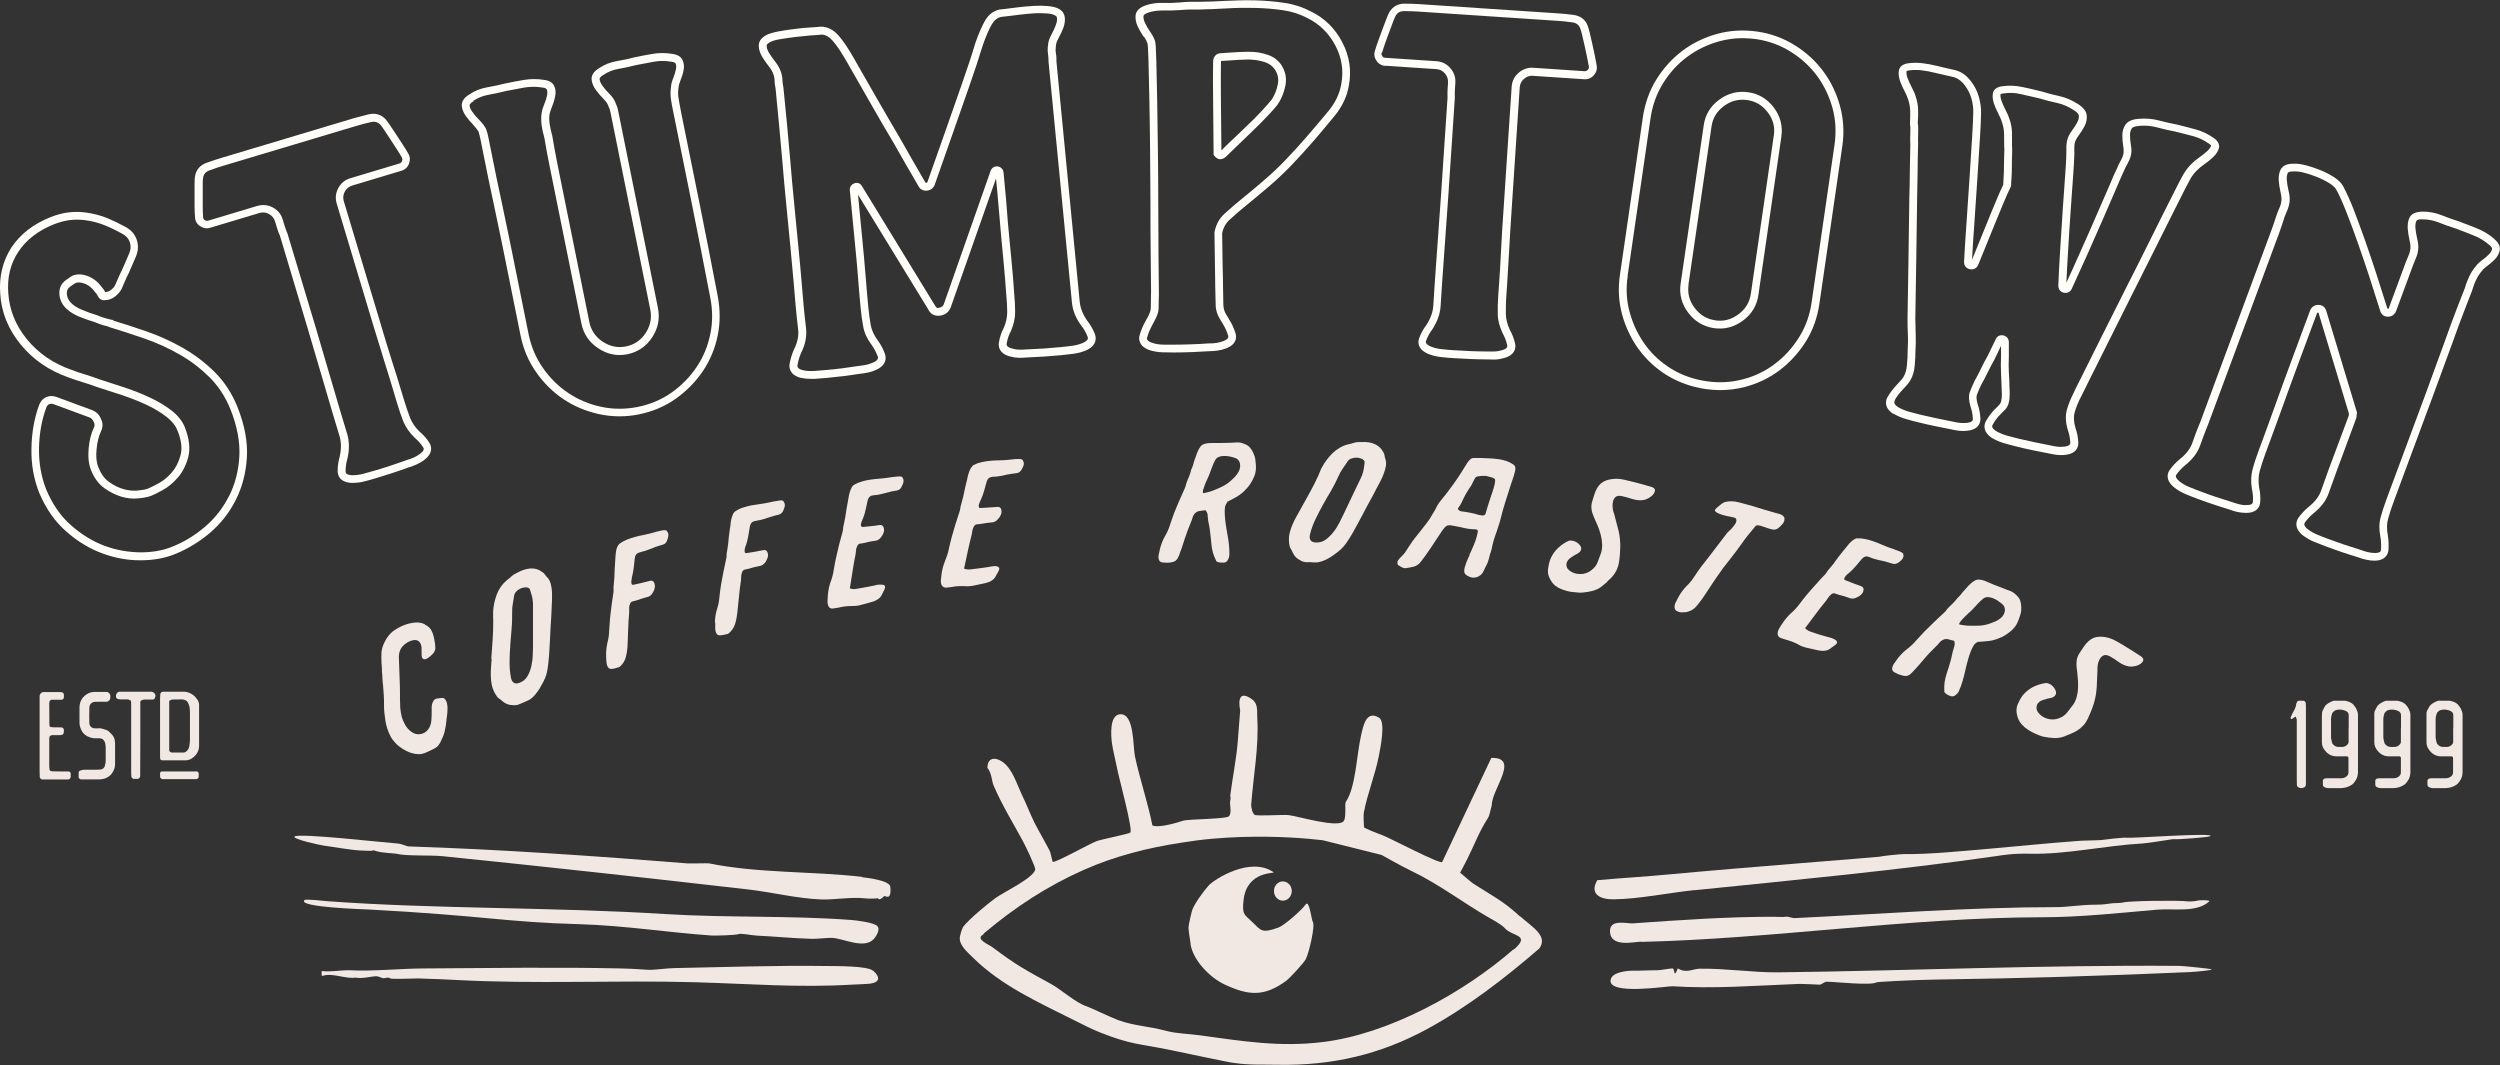
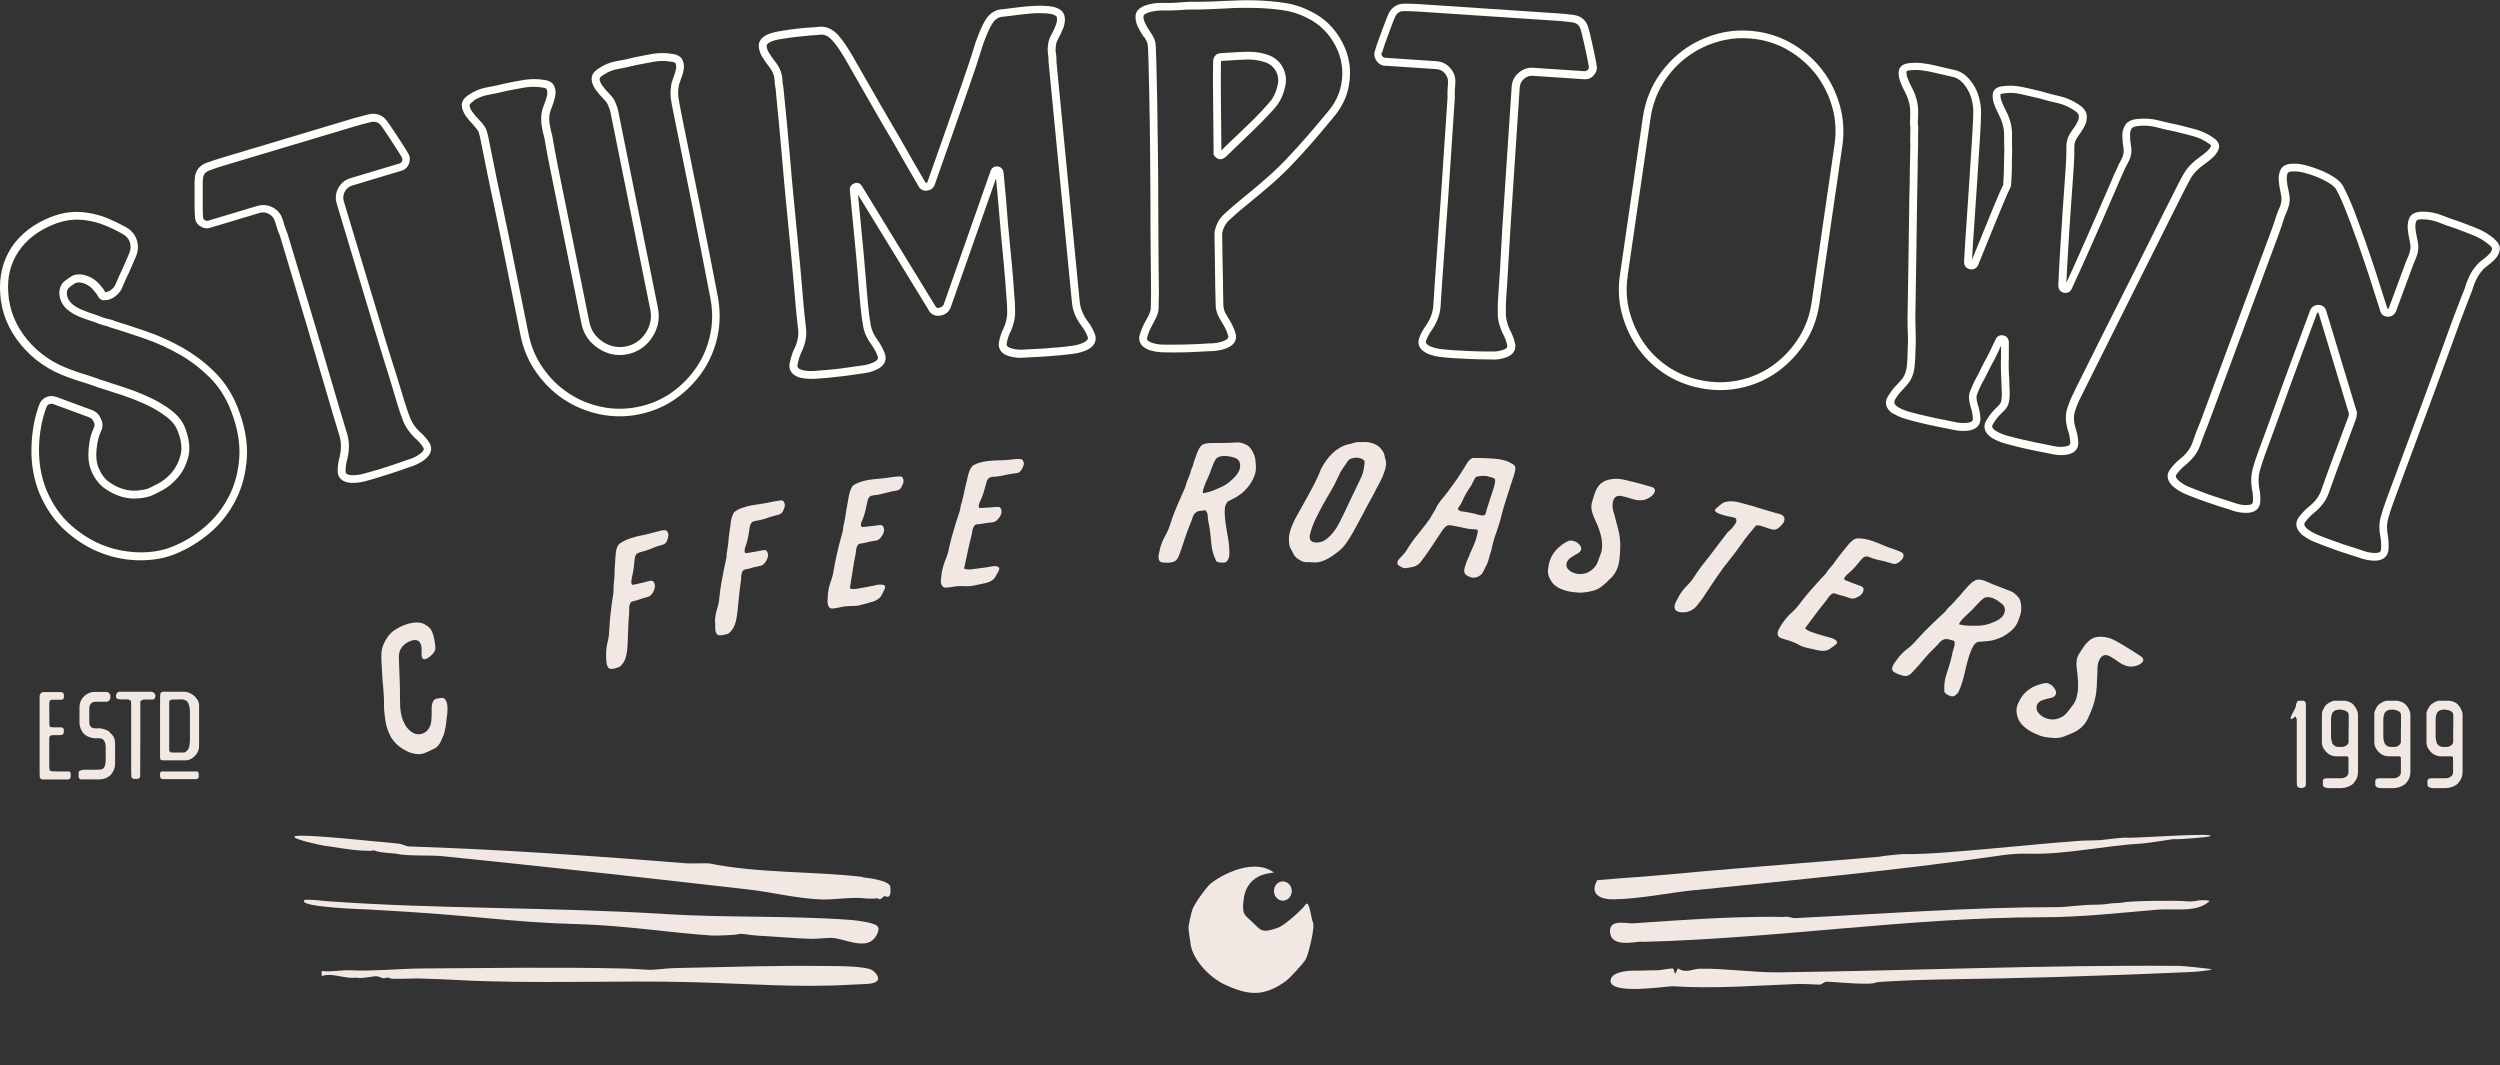
<svg xmlns="http://www.w3.org/2000/svg" id="Layer_2" data-name="Layer 2" viewBox="0 0 205.07 87.36">
  <rect x="0" y="0" width="205.07" height="87.36" fill="#333333" stroke="none" />
  <defs>
    <style> .cls-1 { fill: #f2e8e3; } .cls-2 { fill: #fffef9; } </style>
  </defs>
  <g id="Layer_2-2" data-name="Layer 2">
    <g>
      <path class="cls-1" d="M12.48,56.74h-2.67c-.09,0-.17.05-.23.13-.04.05-.06.12-.07.19,0,.08,0,.14.04.19.03.05.08.09.14.1.06.01.14.02.23.02.07,0,.18,0,.31,0,.13,0,.21,0,.23,0,.05,0,.13.02.21.07.05.02.08.05.08.1,0,.06.01.15.01.27v5.53c0,.1,0,.22.02.36,0,.04.02.08.06.12s.08.06.11.07c.12,0,.22,0,.32,0,.06,0,.11-.02.16-.07.05-.05.07-.1.07-.16v-.41c0-.59.01-1.46.01-2.63v-3.03c0-.06.03-.11.1-.14.04-.03.07-.04.08-.04.07-.01.13-.02.17-.03h.22c.08,0,.16,0,.25,0,.08,0,.15,0,.22,0s.11-.03.14-.1c.03-.07.05-.11.05-.12.03-.09.01-.18-.05-.26-.06-.09-.13-.13-.22-.14Z" />
      <path class="cls-1" d="M9.42,60.89v-.09c0-.17-.07-.33-.19-.49-.03-.04-.08-.09-.15-.16-.06-.07-.1-.1-.11-.11-.07-.08-.17-.14-.3-.18-.25-.09-.44-.13-.57-.12-.14.01-.26.01-.37,0-.08,0-.15-.03-.21-.07-.06-.04-.11-.09-.14-.15-.03-.06-.05-.12-.05-.19-.01-.4-.02-.84,0-1.32,0-.08.03-.16.07-.22s.09-.12.15-.15c.06-.04.13-.06.21-.07.02,0,.16-.01.41-.01h.59c.07,0,.13-.04.19-.1.06-.06.1-.13.1-.2v-.18c0-.09-.04-.16-.1-.23-.06-.06-.13-.09-.22-.09-.54,0-.89,0-1.04,0-.23.01-.44.09-.64.23-.35.26-.53.61-.53,1.06,0,.11,0,.31,0,.61v.61c0,.19.05.4.15.61.11.24.29.42.53.53.22.1.42.15.6.15.15,0,.27,0,.37,0,.23.01.38.14.45.37.03.13.05.25.05.36v1.09c0,.11-.02.26-.07.45-.02.08-.07.14-.13.2-.07.06-.15.09-.23.09-.11,0-.24.01-.4.02h-.95c-.08,0-.18.02-.31.07-.08.03-.13.09-.13.17,0,.08,0,.2,0,.36,0,.04.02.08.06.12s.08.06.12.07c.08,0,.14,0,.18,0h1.36c.16,0,.32-.03.48-.09.24-.1.42-.24.53-.4.17-.24.26-.49.26-.76,0-.04,0-.6,0-1.68v-.09Z" />
      <path class="cls-1" d="M5.74,63.33s-.06-.05-.1-.05c-.12,0-.2,0-.27,0h-.48c-.23,0-.4,0-.52-.01-.05,0-.11,0-.18-.02-.07-.01-.11-.05-.12-.12-.01-.05-.02-.13-.03-.22v-2.23c0-.1,0-.17.02-.23.01-.06.05-.1.12-.12.05-.02.09-.03.13-.03h.64c.2,0,.3-.11.29-.32v-.09s0-.02,0-.04c0-.04-.03-.08-.07-.12s-.08-.06-.12-.06c-.08,0-.2-.01-.35-.01h-.34c-.07,0-.15-.02-.23-.03-.03,0-.05-.03-.06-.06-.01-.08-.02-.15-.02-.22,0-.31-.01-.86-.01-1.64,0-.03,0-.07.01-.13,0-.04.03-.08.07-.12.04-.04.08-.06.12-.06.06,0,.15,0,.27,0,.12,0,.19,0,.24,0,.13,0,.24,0,.32,0,.03,0,.07-.02.11-.06.04-.04.06-.08.06-.12,0-.07,0-.16,0-.27,0-.03-.03-.06-.06-.1-.03-.04-.06-.06-.09-.06-.08-.01-.14-.02-.19-.02h-1.36c-.07,0-.13.04-.19.1-.06.06-.09.13-.1.21v6.23c0,.15,0,.28.01.4,0,.05.02.1.06.15.04.04.08.07.14.08.05,0,.09,0,.09,0h2s.02,0,.04,0c.05,0,.1-.02.14-.07s.06-.09.07-.14c0-.08,0-.17,0-.27,0-.04-.01-.08-.04-.11Z" />
      <path class="cls-1" d="M16.18,57.39c-.1-.17-.23-.31-.41-.43-.23-.15-.46-.22-.68-.22h-1.63s-.08,0-.14.01c-.03,0-.07.02-.11.06-.04.04-.06.08-.06.12-.01.13-.02.24-.02.32v4.86c0,.05,0,.11.03.17.01.03.03.06.06.07.05.01.09.02.13.02.51,0,1.13,0,1.86,0,.25,0,.48-.09.7-.29.27-.24.41-.53.42-.87,0-.12,0-.19,0-.24v-2.81c0-.07,0-.17,0-.32,0-.16-.05-.31-.14-.47ZM15.58,58.36v2.36c0,.1-.02.27-.05.49-.03.17-.11.31-.24.42-.07.07-.16.1-.25.1h-.94s-.05,0-.08-.02c-.03-.01-.05-.02-.07-.04-.02-.02-.03-.04-.05-.06s-.02-.05-.02-.08c0-.06,0-.12,0-.18v-3.58c0-.1,0-.17,0-.23,0-.04.03-.08.08-.1.09-.04.16-.06.22-.06.51,0,.76-.01.77-.01.08,0,.18.03.3.09.05.03.1.07.13.12.1.15.17.35.19.59v.17Z" />
      <path class="cls-1" d="M16.13,63.28c-.08,0-.16,0-.22,0h-2.35c-.07,0-.16,0-.27,0-.02,0-.04,0-.06.01-.02,0-.03.02-.05.03s-.02.03-.03.05c0,.02-.01.04-.02.06,0,.1,0,.19,0,.27,0,.05.02.1.06.14.04.04.08.06.13.07.07,0,.13,0,.18,0h2.5s.04,0,.06,0c.02,0,.04,0,.06,0,.04,0,.08-.03.12-.07.04-.04.06-.08.06-.12,0-.08,0-.17,0-.27,0-.04-.02-.08-.06-.12-.04-.04-.08-.06-.12-.06Z" />
-       <path class="cls-1" d="M189.1,57.58s-.04-.05-.07-.07c-.03-.02-.05-.03-.08-.03h-.4s-.08.02-.11.07c-.06.1-.09.19-.1.26,0,.08-.03.2-.1.34-.03.06-.08.15-.13.25-.06.11-.09.17-.1.19-.05.11-.09.19-.11.25-.01.03-.01.06,0,.09.01.03.03.05.05.05.04,0,.08-.02.11-.04.03-.02.07-.05.11-.08.04-.03.07-.05.09-.06.03-.02.05,0,.07.03.05.11.08.2.07.26v4.86c0,.12,0,.27.01.45,0,.08.06.15.16.2.1.05.2.06.31.03.11-.03.18-.06.21-.1.03-.04.05-.1.06-.2v-6.31c0-.11,0-.23-.02-.37,0-.02,0-.04-.03-.07Z" />
+       <path class="cls-1" d="M189.1,57.58s-.04-.05-.07-.07c-.03-.02-.05-.03-.08-.03h-.4s-.08.02-.11.07c-.06.1-.09.19-.1.26,0,.08-.03.2-.1.34-.03.06-.08.15-.13.25-.06.11-.09.17-.1.19-.05.11-.09.19-.11.25-.01.03-.01.06,0,.09.01.03.03.05.05.05.04,0,.08-.02.11-.04.03-.02.07-.05.11-.08.04-.03.07-.05.09-.06.03-.02.05,0,.07.03.05.11.08.2.07.26v4.86c0,.12,0,.27.01.45,0,.08.06.15.16.2.1.05.2.06.31.03.11-.03.18-.06.21-.1.03-.04.05-.1.06-.2v-6.31c0-.11,0-.23-.02-.37,0-.02,0-.04-.03-.07" />
      <path class="cls-1" d="M193.07,57.81c-.18-.16-.36-.25-.51-.28,0,0-.04-.02-.09-.03-.06-.01-.1-.02-.12-.02h-.82c-.07,0-.13,0-.17.02-.28.11-.49.24-.62.39-.04.05-.11.18-.21.39-.04.07-.06.14-.06.23,0,.19-.01.31-.01.36v2.04c0,.25.1.48.29.7.24.28.53.42.87.43h.9s.05.01.08.04.04.05.04.08c0,.05,0,.08,0,.08,0,.39,0,.75,0,1.1,0,.06,0,.1-.02.13-.01.05-.03.1-.05.12-.06.07-.12.13-.16.15-.12.07-.23.1-.34.1-.3,0-.68,0-1.14,0-.05,0-.12,0-.23.02-.03,0-.06.02-.1.06-.04.04-.06.07-.06.09,0,.17,0,.29,0,.36,0,.08.04.14.11.19.12.06.23.09.35.09h1c.35-.01.65-.1.9-.27.08-.05.13-.09.16-.14.17-.2.27-.38.31-.55.03-.11.05-.23.05-.35v-4.73c0-.14-.05-.29-.14-.47-.07-.14-.15-.25-.24-.33ZM192.65,59.73v.86c0,.1,0,.19,0,.28,0,.08-.05.16-.12.23-.12.11-.25.17-.41.17-.11,0-.22,0-.32,0-.18-.01-.32-.08-.43-.22-.04-.04-.07-.08-.07-.11-.06-.22-.09-.37-.09-.44,0-.5,0-1.01,0-1.54,0-.11.03-.26.09-.44.01-.04.06-.1.14-.17.07-.07.16-.11.29-.13.25-.04.48,0,.7.1.14.07.22.17.23.32,0,.08,0,.17,0,.28v.81Z" />
      <path class="cls-1" d="M197.36,57.81c-.18-.16-.36-.25-.51-.28,0,0-.04-.02-.09-.03-.05-.01-.1-.02-.12-.02h-.82c-.07,0-.13,0-.17.02-.28.11-.49.24-.62.39-.04.05-.11.18-.21.39-.04.07-.06.14-.06.23,0,.19,0,.31,0,.36v2.04c0,.25.1.48.29.7.24.28.53.42.87.43h.9s.05.01.08.04.04.05.04.08c0,.05,0,.08,0,.08,0,.39,0,.75,0,1.1,0,.06,0,.1-.02.13-.01.05-.03.1-.05.12-.06.07-.12.13-.16.15-.12.07-.23.1-.34.1-.3,0-.68,0-1.14,0-.05,0-.12,0-.23.02-.03,0-.06.02-.1.06-.04.04-.06.07-.06.09,0,.17,0,.29,0,.36,0,.08.04.14.11.19.12.06.23.09.35.09h1c.35-.01.65-.1.9-.27.07-.05.13-.09.16-.14.17-.2.27-.38.31-.55.03-.11.05-.23.05-.35v-4.73c0-.14-.05-.29-.14-.47-.07-.14-.15-.25-.24-.33ZM196.94,59.73v.86c0,.1,0,.19,0,.28,0,.08-.05.16-.12.23-.12.11-.25.17-.41.17-.11,0-.22,0-.32,0-.18-.01-.32-.08-.43-.22-.04-.04-.06-.08-.07-.11-.06-.22-.09-.37-.09-.44,0-.5,0-1.01,0-1.54,0-.11.03-.26.09-.44.01-.04.06-.1.14-.17.07-.07.16-.11.29-.13.25-.04.48,0,.7.1.14.07.22.17.23.32,0,.08,0,.17,0,.28v.81Z" />
      <path class="cls-1" d="M201.65,57.81c-.18-.16-.36-.25-.51-.28,0,0-.04-.02-.09-.03-.05-.01-.1-.02-.12-.02h-.82c-.08,0-.13,0-.17.02-.28.11-.49.24-.62.39-.04.05-.11.18-.22.39-.04.07-.06.14-.06.23,0,.19,0,.31,0,.36v2.04c0,.25.1.48.29.7.24.28.53.42.87.43h.9s.05.01.08.04.04.05.04.08c0,.05,0,.08,0,.08,0,.39,0,.75,0,1.1,0,.06,0,.1-.02.13-.01.05-.03.1-.05.12-.06.07-.12.13-.16.15-.12.07-.23.1-.34.1-.3,0-.68,0-1.14,0-.05,0-.12,0-.23.02-.03,0-.06.02-.1.06-.04.04-.06.07-.06.09,0,.17,0,.29,0,.36,0,.08.04.14.11.19.12.06.23.09.35.09h1c.35-.01.65-.1.9-.27.07-.05.13-.09.16-.14.16-.2.27-.38.31-.55.03-.11.05-.23.05-.35v-4.73c0-.14-.05-.29-.14-.47-.07-.14-.15-.25-.24-.33ZM201.23,59.73v.86c0,.1,0,.19,0,.28,0,.08-.05.16-.12.23-.12.11-.25.17-.41.17-.11,0-.22,0-.32,0-.18-.01-.32-.08-.43-.22-.04-.04-.06-.08-.07-.11-.06-.22-.09-.37-.09-.44,0-.5,0-1.01,0-1.54,0-.11.03-.26.09-.44.01-.04.06-.1.14-.17.07-.07.16-.11.29-.13.24-.04.48,0,.7.1.14.07.22.17.23.32,0,.08,0,.17,0,.28v.81Z" />
      <path class="cls-1" d="M34.85,51.21c-.2-.1-.41-.15-.64-.15-.23,0-.45.03-.67.09-.21.06-.42.13-.61.22-.19.09-.36.18-.49.27-.4.24-.72.63-.96,1.17-.11.24-.17.48-.19.73-.01.25-.01.47,0,.68,0,.11,0,.23.02.35,0,.12.01.24.02.35,0,.11,0,.24.02.37s.01.26.02.38c0,.08.01.16.02.25,0,.08.01.17.03.26.02.28.04.55.06.84.02.28.03.57.02.86,0,.35.04.75.11,1.21.07.46.21.89.42,1.3.1.19.24.38.41.56.17.18.37.34.59.48.22.14.45.25.7.33.25.08.5.11.75.1.14-.02.27-.05.39-.1.12-.05.24-.1.36-.16l.12-.06.11-.05c.09-.05.17-.09.26-.14.09-.05.16-.11.23-.2.05-.06.09-.12.13-.18.03-.06.07-.13.1-.2.03-.06.04-.1.05-.12.13-.25.22-.5.27-.77.06-.27.1-.53.12-.77,0-.03,0-.1.02-.19.02-.11.03-.25.05-.39.01-.14.02-.29.02-.42,0-.14-.01-.27-.04-.4-.03-.13-.07-.23-.14-.32-.06-.09-.14-.14-.23-.14-.09,0-.19.01-.29.03-.05,0-.09,0-.11.01-.14.02-.24.07-.3.14-.07.08-.11.17-.14.27-.03.1-.05.21-.05.32,0,.11,0,.21,0,.3v.07c0,.22,0,.47-.03.75s-.12.52-.28.72c-.16.2-.37.32-.62.36-.26.04-.5-.02-.72-.18-.22-.16-.39-.35-.52-.57-.12-.22-.22-.44-.29-.69-.06-.24-.1-.49-.12-.74-.01-.25-.02-.49-.02-.72,0-.47,0-.93-.02-1.4-.01-.46-.03-.92-.05-1.38,0-.09,0-.19-.01-.28,0-.09,0-.19-.01-.28-.02-.44.11-.8.41-1.07.18-.16.36-.27.56-.34.2-.07.37-.09.51-.05.22.08.35.28.38.6,0,.04,0,.09,0,.13,0,.05,0,.1,0,.15,0,.1,0,.19,0,.29,0,.09.02.18.04.25.04.08.11.13.19.14.07,0,.15-.02.23-.07.08-.05.16-.1.23-.16.07-.06.16-.14.26-.25.12-.15.18-.3.18-.44,0-.15-.02-.31-.05-.5,0-.04-.01-.07-.02-.11,0-.04,0-.08-.02-.12-.03-.2-.09-.42-.2-.65-.11-.24-.29-.42-.56-.54Z" />
-       <path class="cls-1" d="M40.33,54.04c-.01.21-.03.43-.05.67s-.03.48-.02.72c0,.24.03.47.07.7.04.23.11.43.21.63.07.14.15.27.23.38.05.07.11.13.18.17.07.04.14.09.2.15.15.14.31.24.47.3.16.06.36.09.58.09.11,0,.21-.02.31-.05.1-.03.19-.08.29-.12.1-.04.2-.08.31-.13.1-.04.21-.09.3-.14.18-.11.34-.25.48-.42.14-.17.27-.34.38-.52.11-.19.21-.37.31-.56.1-.19.18-.39.24-.58.06-.22.11-.5.15-.84.04-.34.07-.69.09-1.06.02-.36.04-.72.06-1.06.02-.34.03-.62.04-.84.02-.27.04-.54.05-.8.02-.26.03-.53.04-.8,0-.22.02-.44.03-.66.01-.22,0-.44,0-.66,0-.13-.02-.26-.04-.4-.02-.14-.05-.28-.09-.41-.06-.18-.15-.33-.26-.44-.07-.06-.13-.14-.19-.23-.06-.09-.13-.16-.21-.2-.29-.22-.6-.32-.94-.3-.33.02-.66.11-.98.28-.1.05-.19.09-.28.14-.09.04-.18.1-.28.18-.07.07-.14.13-.21.19s-.15.11-.22.17c-.39.33-.67.73-.84,1.2-.17.47-.27.94-.29,1.4,0,.06,0,.12,0,.17,0,.09,0,.18,0,.28,0,.1,0,.19.01.29,0,.51-.01,1.03-.05,1.55-.04.52-.07,1.04-.11,1.56ZM41.85,52.96c.03-.43.07-.87.11-1.31.04-.44.06-.88.05-1.31,0-.25,0-.49.04-.72.03-.23.07-.47.12-.75.02-.13.08-.24.17-.34.09-.1.19-.17.3-.23.11-.05.23-.09.35-.11.12-.02.22-.01.31.01.1.03.16.1.19.22.03.11.06.21.09.29h0c.1.32.15.64.14.98,0,.34,0,.67,0,.99,0,.37,0,.73,0,1.1,0,.37,0,.73,0,1.1,0,.23,0,.51-.02.81,0,.31-.05.62-.11.93-.07.31-.17.59-.32.84-.14.25-.35.43-.63.54-.21.08-.38.09-.5,0-.12-.08-.2-.23-.23-.42-.08-.43-.12-.87-.11-1.31,0-.44.02-.87.06-1.31Z" />
      <path class="cls-1" d="M51.81,47.41c.02-.08.04-.13.05-.16.06-.24.1-.48.13-.73.02-.25.05-.5.08-.74.02-.13.06-.23.11-.3.05-.06.12-.11.2-.14s.17-.05.26-.08c.1-.02.2-.05.3-.08.18-.06.35-.12.52-.19.16-.07.33-.14.5-.19.14-.04.28-.09.43-.13.14-.04.25-.14.31-.29.04-.09.08-.21.11-.34.03-.13.02-.25-.02-.34-.06-.12-.12-.19-.17-.2-.06-.02-.15-.01-.28,0-.16.03-.31.07-.46.11-.15.04-.31.09-.47.13-.2.05-.42.1-.65.15-.24.04-.47.1-.69.16-.22.06-.45.14-.66.22-.22.09-.41.2-.59.33-.08.07-.15.16-.2.29-.05.13-.08.27-.1.41-.02.15-.03.29-.04.43,0,.14-.01.26-.02.35-.02.2-.03.41-.04.61,0,.21-.01.41-.02.62-.02.23-.04.44-.05.62-.02.1-.03.2-.02.3,0,.1,0,.2,0,.3-.06.36-.11.73-.16,1.09-.05.37-.09.73-.13,1.1-.03.33-.05.67-.07,1.02-.01.35-.06.69-.15,1.01-.08.35-.11.71-.1,1.07,0,.14.01.31.03.51.02.2.07.36.17.46.08.07.19.1.33.07.14-.02.26-.05.34-.08l.24-.08c.27-.23.44-.52.52-.85.08-.34.12-.67.13-.99.02-.43.04-.86.05-1.29.01-.43.04-.86.08-1.3,0-.11,0-.22,0-.33,0-.11,0-.22.04-.32.04-.16.11-.25.22-.28.1-.02.22-.06.37-.1.14-.05.27-.1.41-.14.13-.04.27-.08.42-.12.18-.03.32-.13.42-.28.11-.15.18-.31.21-.47.04-.14.02-.28-.04-.43-.07-.15-.19-.2-.36-.15-.23.06-.46.12-.68.17-.22.05-.45.1-.67.15-.03,0-.05,0-.06,0-.06-.02-.09-.06-.1-.13-.01-.07,0-.14,0-.22.01-.08.03-.15.05-.23Z" />
      <path class="cls-1" d="M58.67,51.04c0,.14,0,.31,0,.51,0,.2.05.36.14.47.07.08.18.11.32.09.14-.02.26-.03.35-.06l.25-.06c.28-.22.47-.49.57-.82.1-.33.16-.66.19-.98.05-.43.09-.86.13-1.28.04-.43.09-.86.16-1.29.01-.11.02-.22.02-.33,0-.11.02-.22.06-.31.05-.16.13-.24.23-.26.1-.02.23-.04.37-.08.14-.04.28-.08.41-.12.13-.03.27-.06.42-.09.18-.02.32-.11.44-.25.12-.15.19-.3.24-.45.05-.14.04-.28-.02-.43-.06-.15-.17-.21-.35-.17-.23.05-.46.09-.69.13-.23.04-.45.07-.68.11-.03,0-.05,0-.06,0-.06-.02-.09-.07-.09-.14s0-.14.01-.21c.02-.08.04-.15.07-.23.03-.07.05-.13.06-.16.07-.23.13-.47.17-.72.04-.25.08-.49.12-.73.03-.13.07-.23.13-.29.05-.06.12-.11.2-.13.08-.02.17-.04.27-.06.1-.01.2-.04.31-.06.18-.04.36-.1.53-.16.17-.06.34-.11.51-.16.14-.03.29-.07.43-.11.14-.04.25-.13.33-.27.05-.09.09-.2.13-.33.04-.13.04-.24,0-.34-.05-.12-.1-.19-.16-.21-.05-.02-.15-.02-.28,0-.16.02-.31.05-.47.08-.15.03-.31.07-.48.1-.2.04-.42.08-.66.11-.24.03-.47.07-.7.11-.23.05-.45.11-.67.18-.22.07-.42.17-.61.3-.09.06-.16.15-.21.28-.05.12-.1.26-.13.4-.03.14-.05.28-.06.42-.01.14-.03.25-.05.34-.03.2-.06.4-.08.61-.02.2-.04.41-.06.62-.03.23-.06.44-.09.62-.03.1-.04.2-.04.3,0,.1,0,.2-.03.3-.08.36-.16.72-.23,1.08-.07.36-.13.72-.2,1.09-.05.32-.1.66-.13,1.01-.03.35-.1.69-.21,1-.1.34-.15.7-.16,1.06Z" />
      <path class="cls-1" d="M73.98,39.11c-.05-.02-.15-.03-.28-.03-.16.01-.32.03-.47.05-.16.03-.32.05-.49.07-.2.03-.43.05-.67.07-.24.02-.47.04-.7.08-.23.03-.46.08-.68.15-.22.06-.43.15-.62.26-.09.05-.17.14-.23.27-.06.12-.11.25-.15.4-.04.14-.07.28-.09.42-.02.14-.04.25-.06.34-.04.2-.08.4-.11.6-.03.2-.06.41-.09.61-.05.23-.09.43-.12.61-.03.1-.05.2-.06.3,0,.1-.02.2-.04.3-.1.35-.2.71-.29,1.07-.09.36-.17.72-.25,1.07-.07.32-.13.65-.19,1-.05.35-.14.68-.26.99-.12.34-.19.69-.22,1.05-.01.14-.02.31-.03.51,0,.2.03.36.11.48.08.12.21.16.38.13.17-.03.31-.05.42-.07.19-.05.38-.08.55-.1.17-.02.36-.03.55-.03.21,0,.42-.01.62-.06.2-.05.4-.1.6-.16.16-.04.33-.09.49-.14.17-.05.32-.13.46-.23.12-.09.22-.21.29-.36.07-.15.14-.28.2-.41.06-.14.07-.23.03-.29s-.11-.09-.2-.1c-.09-.01-.2,0-.32,0s-.21.04-.29.06c-.19.04-.4.08-.6.12-.21.04-.42.08-.62.11-.11.02-.22.04-.34.06-.12.02-.23.02-.33,0-.11-.02-.17-.04-.17-.08,0-.03.02-.1.04-.2.07-.42.14-.85.2-1.27.06-.42.14-.85.23-1.28.02-.11.03-.22.04-.33,0-.11.03-.21.08-.31.06-.15.14-.24.25-.25.1,0,.23-.03.37-.06.14-.04.28-.07.42-.1.14-.03.28-.05.43-.07.18-.01.33-.09.45-.23.12-.14.21-.28.26-.44.05-.13.06-.28,0-.43s-.16-.22-.34-.19c-.23.04-.47.07-.69.09-.23.02-.45.05-.68.07-.03,0-.05,0-.06,0-.05-.03-.08-.08-.09-.14s0-.14.03-.21c.02-.08.05-.15.08-.22.03-.07.05-.12.07-.16.09-.23.16-.46.21-.71.05-.24.11-.49.16-.73.03-.13.08-.23.14-.29.06-.06.13-.1.21-.12.08-.02.17-.03.27-.04.1,0,.2-.02.31-.04.18-.04.36-.08.53-.13.17-.05.35-.09.52-.13.15-.03.29-.05.44-.08.14-.03.26-.11.34-.25.05-.09.1-.2.15-.32.04-.13.05-.24.02-.34-.04-.12-.09-.2-.15-.22Z" />
      <path class="cls-1" d="M79.8,48.05c.21-.04.41-.08.61-.13.17-.03.33-.07.5-.11.17-.04.33-.11.47-.21.13-.08.23-.2.3-.34.07-.14.15-.28.22-.4.07-.13.09-.23.05-.29-.04-.06-.1-.1-.19-.12-.09-.02-.2-.02-.32,0-.12.01-.22.03-.29.05-.2.03-.4.06-.61.09-.21.03-.42.06-.63.08-.11.01-.22.03-.34.04-.12.01-.23,0-.33-.02-.11-.02-.17-.05-.16-.08,0-.03.02-.1.05-.2.09-.42.18-.84.27-1.26.09-.42.19-.84.3-1.27.02-.11.04-.22.06-.33.01-.11.05-.21.09-.3.07-.15.16-.23.26-.24.1,0,.23-.02.38-.04.15-.03.29-.05.42-.07.14-.02.28-.03.43-.05.18,0,.33-.07.47-.21.13-.13.23-.27.29-.42.06-.13.07-.28.03-.43-.04-.15-.15-.23-.33-.21-.24.02-.47.04-.7.05-.23.01-.46.02-.68.04-.03,0-.05,0-.06,0-.05-.03-.08-.08-.08-.15,0-.07.01-.14.04-.21.02-.07.06-.15.09-.22.03-.07.06-.12.07-.15.1-.22.18-.45.25-.7.07-.24.13-.48.2-.72.04-.13.09-.22.16-.28.06-.06.13-.09.22-.11s.17-.03.27-.03c.1,0,.2-.01.31-.03.19-.02.37-.06.54-.1.17-.04.35-.08.53-.1.15-.02.29-.04.44-.06.15-.02.27-.1.36-.23.06-.08.11-.19.17-.32.05-.12.07-.24.04-.34-.04-.13-.08-.2-.14-.23-.05-.03-.14-.04-.28-.04-.16,0-.32.01-.48.03-.16.02-.32.03-.49.05-.21.02-.43.03-.67.03-.24,0-.47.02-.71.04-.23.02-.46.06-.69.11-.23.05-.44.13-.63.23-.09.05-.17.14-.24.25-.07.12-.12.25-.17.39-.05.14-.08.28-.11.41-.03.14-.05.25-.08.34-.05.2-.1.4-.14.6-.04.2-.08.4-.13.61-.06.23-.11.43-.16.61-.04.1-.06.2-.07.29-.01.1-.03.19-.06.29-.12.35-.23.7-.34,1.05-.11.35-.21.71-.31,1.06-.09.32-.16.65-.24.99-.07.35-.18.67-.31.98-.13.33-.23.68-.28,1.03-.02.13-.04.3-.06.51-.02.2.01.36.09.49.08.12.2.17.37.16.17-.02.31-.04.42-.05.19-.04.38-.06.55-.07.17,0,.36,0,.55,0,.21.02.42,0,.63-.03Z" />
      <path class="cls-1" d="M100.65,41.17c.14-.07.27-.14.39-.2.12-.06.25-.13.37-.2.21-.12.42-.27.61-.45.19-.18.37-.38.52-.6.15-.22.27-.45.36-.69.09-.24.13-.48.12-.72,0-.11,0-.22-.02-.32,0-.1-.02-.21-.03-.32-.02-.15-.07-.31-.15-.48-.07-.17-.16-.32-.27-.45-.09-.12-.22-.22-.39-.29-.17-.08-.33-.13-.46-.15-.13-.01-.26-.02-.39,0-.13,0-.26.01-.39.02-.15,0-.3,0-.45.01-.15,0-.3,0-.44.01-.2,0-.42,0-.66,0-.24,0-.46.03-.64.1-.1.03-.19.1-.27.21-.08.11-.15.23-.21.37-.06.13-.11.27-.15.4-.04.13-.08.24-.12.33-.04.11-.07.21-.09.31-.03.1-.06.21-.11.31-.04.08-.07.15-.09.24-.02.08-.05.16-.07.25-.04.11-.08.23-.13.34-.05.11-.1.22-.13.32-.04.09-.07.19-.09.28-.02.09-.05.18-.09.27-.16.34-.31.68-.45,1.01-.14.33-.29.67-.42,1.01-.12.31-.23.64-.34.98-.11.34-.25.65-.42.93-.17.31-.3.64-.39.98-.03.14-.07.31-.11.5-.04.19-.03.36.04.5.05.09.15.15.29.16.14.01.26.02.35.02.26,0,.46-.04.61-.11.15-.06.27-.23.37-.48.17-.45.32-.9.47-1.37.15-.46.32-.92.51-1.37.05-.09.08-.21.12-.33.03-.13.08-.24.16-.34.03-.04.06-.07.1-.1.09-.08.18-.12.29-.14.11-.02.22-.03.33-.04.09-.02.14-.03.17-.03.02,0,.06.04.1.11.06.09.1.19.1.3,0,.11.02.21.03.32.01.12.03.24.06.37.02.12.05.24.07.37.06.43.11.88.15,1.33.04.46.16.88.35,1.27.02.05.04.08.05.11.01.02.05.05.11.07.07.03.16.04.26.05.11,0,.2,0,.28,0,.13-.02.23-.09.3-.22.07-.12.11-.24.12-.36.01-.29,0-.58-.03-.87-.03-.29-.07-.58-.13-.86-.05-.29-.1-.57-.14-.86-.04-.29-.07-.58-.08-.87,0-.16,0-.32.02-.48.02-.16.09-.3.2-.43ZM100.42,39.83c-.13.07-.26.13-.39.19-.13.05-.28.12-.45.19-.2.08-.38.14-.56.18-.03,0-.09.01-.18.04-.09.03-.14.03-.15.01-.02-.03-.03-.08-.02-.15s.03-.16.07-.26c.04-.1.08-.22.12-.34.05-.12.09-.23.15-.34.05-.11.1-.21.13-.29.04-.09.06-.14.07-.17.06-.17.13-.36.21-.56.07-.2.15-.39.24-.55.06-.13.16-.23.28-.28.12-.06.26-.09.41-.1.15,0,.3,0,.45.03.15.03.3.06.44.11.26.07.42.23.47.48.05.24,0,.47-.11.68-.06.09-.11.18-.16.24-.05.07-.11.14-.2.23-.16.16-.31.3-.44.4-.13.1-.26.19-.39.26Z" />
      <path class="cls-1" d="M109.3,37.18c-.35.35-.64.73-.86,1.15-.03.06-.06.11-.08.15-.03.08-.07.17-.11.26-.04.09-.08.18-.11.27-.21.47-.45.93-.7,1.39-.25.46-.51.91-.76,1.37-.1.18-.21.38-.33.59-.12.21-.23.43-.32.65-.1.22-.17.44-.23.66-.06.22-.08.44-.07.66,0,.16.02.31.05.44.02.09.05.16.09.23.04.07.09.14.12.22.08.19.18.35.3.48.12.12.29.23.49.33.1.04.2.07.3.08.1.01.21.01.32,0,.11,0,.22.01.33.02.11,0,.22,0,.33,0,.21-.03.41-.09.61-.18.2-.09.38-.19.56-.31.18-.12.35-.25.52-.38.17-.13.32-.27.46-.43.15-.17.31-.4.49-.69.18-.29.36-.6.53-.92.18-.32.34-.63.5-.93.16-.3.29-.55.39-.74.13-.24.26-.47.39-.71.13-.23.25-.47.37-.71.1-.19.2-.39.31-.58.11-.2.2-.4.28-.6.04-.12.09-.25.13-.38.04-.13.07-.27.09-.41.02-.19,0-.36-.05-.51-.03-.09-.06-.18-.07-.29-.01-.1-.05-.2-.1-.27-.17-.32-.41-.54-.72-.67-.31-.13-.64-.18-1-.16-.11,0-.21,0-.31,0-.1,0-.21.01-.33.05-.09.03-.18.06-.27.08-.09.02-.18.04-.27.06-.49.13-.91.38-1.27.73ZM110.85,37.62c.12-.05.24-.08.37-.08.12,0,.24.01.36.05.12.03.21.08.27.14.08.07.1.16.08.28-.02.12-.03.22-.04.3h0c-.04.33-.13.64-.28.94-.15.3-.29.6-.43.89-.16.33-.31.66-.47.99-.16.33-.31.66-.47.99-.1.21-.22.45-.36.73-.14.28-.3.54-.5.79-.19.25-.41.46-.64.63-.24.17-.5.24-.8.23-.23-.01-.38-.08-.45-.21-.07-.13-.08-.29-.03-.48.11-.43.26-.84.45-1.23.19-.39.39-.78.6-1.16.21-.38.43-.76.66-1.14.22-.38.42-.77.6-1.17.1-.23.21-.44.34-.63s.27-.4.43-.63c.07-.11.17-.19.3-.24Z" />
      <path class="cls-1" d="M120.54,45.55c-.05.11-.1.22-.15.32-.05.11-.09.22-.13.33-.04.12-.08.24-.12.37-.03.13-.04.25-.03.35.03.13.11.23.26.31.14.08.28.13.39.15h.04c.24.02.45-.05.65-.21.08-.06.14-.13.18-.21.04-.08.09-.16.13-.25.04-.1.07-.17.1-.22.14-.22.24-.51.32-.86.02-.07.04-.15.06-.22.02-.07.05-.14.07-.2.02-.06.03-.12.05-.19.02-.06.03-.12.03-.17.02-.1.04-.18.06-.23.04-.17.08-.33.14-.5.05-.17.11-.33.17-.49.06-.19.12-.39.19-.58.06-.2.12-.39.17-.6.11-.44.23-.88.37-1.31.13-.43.27-.87.41-1.29l.21-.63c.03-.08.06-.16.08-.25.02-.08.05-.17.07-.26.03-.1.05-.21.04-.33,0-.12-.07-.22-.2-.3-.16-.11-.34-.2-.55-.27-.21-.07-.43-.12-.66-.15-.23-.03-.46-.05-.69-.06-.23-.01-.46-.02-.68-.03-.06,0-.12,0-.17,0-.06,0-.11,0-.16,0-.11-.01-.22,0-.34,0-.12.01-.22.07-.3.16-.09.09-.17.19-.23.3-.07.1-.13.21-.19.3-.36.6-.76,1.2-1.22,1.8-.06.08-.12.15-.17.23-.06.07-.12.15-.18.23-.15.18-.3.37-.44.55-.15.19-.27.39-.36.6-.03.05-.05.11-.09.16-.03.05-.06.11-.1.17-.04.06-.07.11-.09.15-.14.25-.29.49-.47.71-.18.23-.35.45-.53.68-.15.18-.3.37-.44.55-.15.19-.28.38-.4.57l-.09.13c-.06.1-.12.2-.19.3-.07.11-.14.21-.22.3-.02.03-.05.05-.08.08-.03.03-.06.06-.09.1-.1.09-.19.19-.27.3-.08.1-.1.23-.04.38,0,.02.03.04.07.06l.07.04c.07.05.14.09.21.12.06.04.15.06.25.07h.01c.24-.03.47-.07.7-.13.22-.06.41-.19.57-.39.22-.29.44-.58.64-.88.21-.3.41-.6.6-.9.08-.13.17-.26.26-.39.09-.13.18-.26.26-.39l.04-.05c.08-.12.17-.22.26-.3.09-.08.22-.11.4-.09.13.02.26.05.39.07.14.02.27.05.41.08.13.03.27.06.39.09.13.02.25.04.37.06.04,0,.08,0,.12.01.04,0,.08,0,.12.01.08,0,.16,0,.24.01.08,0,.13.03.16.07.03.03.03.07.02.13-.07.38-.17.72-.3,1.02-.12.3-.25.59-.38.86ZM121.01,42.14s-.1-.01-.15-.02c-.05-.01-.1-.02-.15-.04-.26-.05-.55-.1-.86-.14-.07-.02-.13-.04-.17-.08-.06-.04-.09-.09-.09-.12.01-.04.03-.08.06-.12.02-.04.05-.09.09-.13.04-.06.06-.11.08-.13.03-.05.05-.11.08-.16s.05-.11.08-.16c.01-.03.02-.05.03-.07s.02-.05.03-.07c.07-.14.14-.28.22-.42.08-.13.16-.26.25-.4.03-.04.06-.09.09-.13.02-.04.06-.09.09-.14.02-.04.05-.09.07-.13.02-.04.04-.09.06-.13.04-.07.06-.12.08-.15l.02-.05c.04-.05.07-.1.1-.16.03-.05.08-.09.14-.1.08-.02.2-.03.34-.05.14-.01.26-.01.35,0h.06c.05.01.08.02.1.03.04.01.1.03.2.05.15.03.26.07.34.12.08.04.11.12.09.23,0,.05-.01.1-.02.17-.04.2-.1.41-.17.63-.07.21-.14.43-.22.65-.06.2-.13.4-.19.6-.07.2-.12.4-.17.59-.01.04-.03.07-.05.09-.05.05-.1.08-.18.09-.11-.01-.21-.03-.32-.05-.1-.02-.2-.05-.3-.08Z" />
      <path class="cls-1" d="M131.84,47.69c.12-.09.24-.21.38-.35.32-.36.51-.76.58-1.2.07-.44.1-.88.11-1.34,0-.48-.06-.94-.17-1.37-.11-.44-.23-.88-.35-1.33-.06-.13-.09-.29-.11-.47-.02-.18,0-.34.03-.5.04-.15.11-.27.21-.36.11-.09.27-.12.5-.08.27.06.56.14.87.24.31.1.61.13.9.09.14-.02.3-.08.46-.17.16-.09.29-.2.38-.32.09-.12.13-.24.12-.35-.01-.11-.13-.2-.34-.26-.19-.05-.42-.11-.67-.19-.26-.07-.52-.14-.77-.2-.25-.06-.49-.12-.71-.17-.22-.05-.39-.08-.51-.08-.35-.02-.68.02-1,.13-.32.11-.57.33-.75.64-.09.17-.17.34-.22.52-.06.19-.11.37-.17.55-.07.23-.09.44-.06.66.03.21.1.42.19.63.09.21.19.44.3.68.11.25.19.5.26.76.07.26.11.51.12.77.01.26-.01.5-.09.74-.1.28-.2.54-.29.78-.09.24-.26.45-.51.64-.25.2-.55.31-.9.31-.35,0-.66-.1-.92-.31-.04-.05-.07-.09-.09-.1-.03-.02-.05-.05-.06-.08l-.02-.03s-.01-.04-.02-.06c-.04-.12-.04-.23-.02-.32.03-.1.08-.18.14-.26.07-.08.15-.15.24-.21.09-.06.18-.12.27-.17.09-.05.19-.1.29-.16.1-.06.18-.13.22-.23.06-.11.06-.23,0-.34-.06-.11-.15-.21-.26-.29-.12-.08-.24-.14-.38-.17-.14-.03-.26-.03-.36.01-.26.12-.51.28-.73.47-.22.19-.42.41-.57.66-.16.26-.26.53-.32.83-.02.14-.04.26-.06.36-.01.1-.01.2,0,.3.01.1.03.2.07.29.03.1.09.21.17.34.18.32.46.55.84.7.38.15.74.24,1.1.26.1,0,.2.02.31.03.11.01.21.01.32,0,.3-.02.59-.07.88-.15.29-.08.55-.21.77-.4.17-.14.31-.26.42-.35Z" />
      <path class="cls-1" d="M142.16,43.22c-.09.11-.19.22-.3.31-.11.09-.18.17-.22.23-.35.46-.69.91-1.03,1.35-.34.45-.68.89-1.04,1.34-.2.27-.4.55-.59.85-.19.3-.41.56-.65.79-.25.26-.46.54-.63.85-.07.13-.15.28-.24.46-.09.18-.12.34-.09.48.02.11.08.19.17.24.09.05.19.09.3.1s.23.02.34,0c.11,0,.21-.02.29-.05.29-.08.52-.24.71-.47.19-.23.36-.46.52-.68.24-.37.48-.73.72-1.09.23-.36.48-.71.74-1.07.11-.17.23-.33.36-.49.12-.16.25-.32.38-.48.34-.43.66-.87.98-1.31.31-.45.65-.87,1-1.28.04-.06.09-.12.15-.18.12-.04.25-.03.37,0,.13.05.25.09.36.12.21.08.42.14.62.19.2.04.38,0,.55-.16.09-.08.18-.16.27-.27.09-.1.15-.22.17-.34.02-.1.01-.19-.03-.25-.04-.07-.1-.12-.18-.17-.08-.04-.16-.08-.26-.1-.1-.03-.19-.05-.27-.07-.32-.09-.65-.19-.99-.29-.34-.11-.67-.21-1.02-.31-.31-.08-.64-.17-1-.27-.37-.09-.71-.11-1.03-.04-.15.03-.29.1-.41.2-.12.11-.24.2-.35.29-.18.14-.2.26-.07.35.13.09.31.17.55.24.23.07.47.12.7.16s.37.09.39.15c.05.1.04.2,0,.31-.05.11-.13.22-.22.33Z" />
      <path class="cls-1" d="M150.47,46.16c-.15.18-.28.34-.4.48-.07.08-.14.15-.19.24s-.11.16-.17.24c-.26.26-.51.53-.75.81-.25.27-.49.55-.73.83-.21.25-.42.52-.63.8-.21.28-.44.53-.7.75-.26.24-.49.52-.69.82-.08.11-.17.26-.27.43-.1.18-.14.34-.12.48.02.14.11.24.27.3.16.05.3.1.4.13.19.05.37.11.53.17.16.06.33.14.5.23.18.11.38.19.58.24.2.05.4.1.61.14.16.04.33.08.5.11.17.03.34.04.52.01.15-.02.29-.08.42-.18.13-.1.25-.19.37-.27.12-.09.18-.17.17-.24,0-.07-.05-.13-.13-.19-.08-.05-.17-.1-.28-.14-.11-.04-.21-.07-.29-.08-.19-.06-.39-.11-.59-.17-.2-.06-.41-.12-.6-.19-.1-.03-.21-.07-.32-.11-.11-.04-.21-.09-.29-.16-.09-.07-.13-.12-.11-.14.02-.03.06-.08.13-.16.26-.34.52-.69.77-1.03.26-.34.52-.69.8-1.02.07-.09.13-.18.19-.27.06-.09.13-.17.21-.24.13-.11.24-.14.33-.1.1.04.22.08.36.12.14.03.28.07.42.11.13.04.27.09.41.14.16.07.33.07.51,0s.32-.15.44-.26c.11-.09.18-.22.21-.38.03-.16-.04-.27-.21-.33-.22-.08-.44-.16-.65-.24-.21-.09-.42-.17-.64-.25-.03-.02-.04-.03-.05-.03-.04-.05-.04-.11-.01-.16.03-.06.07-.12.12-.18.05-.06.11-.11.17-.16.06-.05.11-.09.13-.11.18-.16.36-.34.52-.53.16-.19.32-.38.48-.57.09-.1.18-.16.26-.19.08-.02.16-.03.24,0,.08.02.17.05.26.09.09.04.19.07.29.1.18.05.36.1.53.13.18.03.35.08.52.13.14.04.28.09.43.13.14.04.28.02.42-.06.09-.05.18-.12.28-.22.1-.09.16-.19.18-.29.02-.13,0-.22-.03-.27-.04-.05-.11-.1-.23-.15-.15-.06-.29-.12-.44-.17-.15-.05-.3-.11-.46-.16-.2-.07-.4-.15-.62-.25s-.44-.18-.66-.26c-.22-.08-.44-.14-.67-.19-.23-.05-.45-.07-.67-.06-.11,0-.22.05-.33.13-.11.08-.22.17-.32.28-.1.11-.19.22-.27.33-.08.11-.15.2-.22.27-.13.16-.26.32-.38.48-.12.16-.25.33-.37.5Z" />
      <path class="cls-1" d="M160.22,53.31c-.03.12-.07.24-.09.36-.02.12-.05.24-.08.36-.11.42-.24.85-.39,1.29-.14.44-.2.87-.17,1.31,0,.05,0,.09,0,.12s.03.06.08.11c.05.05.13.1.22.15.09.05.18.08.26.1.13.03.25,0,.36-.09.11-.09.2-.18.25-.28.12-.26.23-.54.31-.82.08-.28.16-.56.22-.84.06-.28.13-.57.21-.85.07-.28.16-.56.27-.83.06-.15.13-.29.21-.43.08-.14.2-.24.36-.32.15,0,.3-.02.44-.03.14-.01.28-.02.42-.04.24-.02.49-.08.74-.17.25-.09.48-.2.71-.35s.43-.31.6-.49c.17-.18.3-.39.39-.62.04-.11.08-.21.11-.3.03-.1.06-.2.1-.31.04-.15.06-.31.05-.5,0-.19-.02-.36-.07-.52-.04-.15-.12-.29-.25-.42-.13-.14-.25-.24-.37-.32-.11-.06-.23-.12-.36-.16-.13-.04-.25-.09-.37-.14-.14-.05-.28-.11-.41-.16-.14-.05-.28-.11-.42-.16-.18-.07-.39-.16-.61-.26-.22-.1-.43-.15-.63-.16-.1,0-.21.02-.33.09-.12.07-.23.15-.34.25-.11.1-.21.2-.3.31-.09.11-.17.19-.23.26-.08.08-.15.16-.21.25-.07.09-.14.17-.22.25-.06.05-.12.11-.17.18-.05.07-.11.13-.17.2-.08.09-.16.18-.25.26-.09.08-.17.16-.25.24-.07.07-.14.15-.19.23-.06.08-.12.15-.19.21-.28.25-.55.51-.81.76-.26.25-.52.51-.79.77-.23.24-.47.5-.7.76-.23.27-.48.5-.75.7-.28.22-.53.47-.74.75-.09.12-.19.26-.3.42-.11.16-.17.32-.16.47.01.1.08.19.21.26.13.07.23.12.31.15.24.09.44.14.61.14.16,0,.34-.1.52-.3.33-.35.65-.7.96-1.08.31-.37.65-.72,1-1.06.08-.07.16-.16.24-.26.08-.11.17-.19.28-.25.04-.02.09-.04.13-.05.11-.04.22-.04.32-.02.11.03.21.06.32.09.09.01.14.03.17.04.02,0,.04.06.05.14.02.11.01.21-.02.32-.03.1-.07.2-.09.3ZM160.76,51.07c.03-.06.09-.13.16-.22.07-.08.16-.17.25-.26.09-.09.18-.18.27-.26.09-.08.17-.15.24-.22.07-.06.11-.11.13-.13.12-.13.26-.28.41-.44.15-.16.29-.3.43-.41.11-.1.24-.15.37-.15.13,0,.27.02.41.07.14.05.27.12.41.2.13.09.25.18.36.27.21.16.29.37.25.63-.05.24-.18.44-.37.58-.09.07-.17.12-.24.16-.07.04-.16.09-.28.13-.21.09-.4.15-.56.2-.16.04-.31.07-.46.09-.14.01-.29.02-.43.02-.14,0-.3,0-.49,0-.21,0-.41-.02-.59-.05-.03-.01-.09-.02-.18-.03-.09,0-.14-.03-.14-.05,0-.03,0-.08.04-.14Z" />
      <path class="cls-1" d="M166.07,59.65c.32.25.64.44.97.57.09.04.19.08.29.12.1.04.2.07.3.09.29.06.58.1.88.11s.59-.04.86-.15c.2-.09.37-.16.51-.21.14-.05.29-.13.47-.23.41-.25.71-.58.9-.98.19-.4.36-.81.5-1.25.14-.46.21-.91.24-1.36.02-.45.04-.91.06-1.37-.01-.14,0-.31.03-.48.03-.18.09-.33.17-.47.08-.13.18-.23.31-.28.13-.06.29-.03.5.07.24.13.5.3.76.49.26.19.54.3.83.35.15.02.31.01.49-.03.18-.04.34-.11.46-.2.12-.09.2-.19.21-.3.02-.11-.07-.23-.25-.34-.17-.11-.36-.23-.59-.38-.23-.14-.45-.28-.68-.42-.22-.14-.44-.26-.63-.37-.2-.11-.35-.19-.47-.23-.33-.13-.66-.18-1-.17-.34.01-.64.14-.9.39-.14.13-.26.28-.37.44-.11.16-.22.32-.32.48-.13.2-.22.4-.25.61s-.03.43,0,.66c.03.23.06.47.08.74.03.27.04.54.03.8,0,.27-.04.52-.1.77-.06.25-.16.47-.3.68-.18.24-.35.46-.51.66-.16.2-.38.36-.67.46-.3.12-.61.13-.95.03-.34-.1-.6-.29-.79-.57-.02-.06-.04-.11-.05-.12-.02-.03-.03-.06-.03-.1v-.04s-.01-.04-.01-.06c0-.13.03-.23.08-.32.05-.08.13-.15.21-.21.09-.05.19-.1.3-.13.11-.03.21-.06.31-.09.1-.02.21-.04.32-.07s.21-.08.28-.16c.09-.09.12-.2.1-.32-.02-.12-.08-.24-.17-.36-.09-.11-.19-.21-.32-.28-.13-.07-.24-.1-.35-.09-.29.04-.57.12-.84.23-.27.11-.52.27-.74.46-.23.2-.41.43-.55.7-.06.12-.12.24-.16.33-.04.09-.07.19-.09.29-.02.1-.02.2-.02.3,0,.1.02.23.06.37.08.36.28.67.59.92Z" />
      <path class="cls-2" d="M17.63,30.54c-.77-.77-1.64-1.43-2.59-1.98-.94-.54-1.93-.99-2.95-1.35-.95-.33-1.89-.64-2.79-.91l-.02-.05-.17-.03c-.27-.06-.53-.13-.76-.21-.22-.09-.45-.18-.71-.26-.23-.07-.41-.13-.56-.2-.99-.34-1.52-.8-1.59-1.37-.04-.38.1-.54.23-.64.34-.26.49-.33.51-.34.19-.05.38-.04.6.03.38.11.71.36,1.01.78.08.08.14.17.19.28.13.26.37.38.59.33.3,0,.57-.11.82-.3.23-.18.41-.38.54-.63l.37-.86c.13-.26.27-.54.4-.86l.4-.93c.19-.45.22-.91.07-1.36-.15-.46-.46-.82-.93-1.07-.49-.27-.99-.51-1.49-.72-.52-.21-1.11-.37-1.77-.46-.45-.06-.91-.07-1.39-.01-.47.05-.98.19-1.49.39-1.41.56-2.49,1.4-3.22,2.5C.22,21.42-.09,22.7.02,24.11c.09,1.51.66,2.9,1.67,4.14,1.01,1.24,2.33,2.15,3.93,2.71.37.14.76.27,1.16.39.38.11.75.24,1.13.38.72.23,1.43.46,2.16.7.71.24,1.38.51,2,.8.61.29,1.15.62,1.6.97.43.33.73.71.89,1.12.32.79.4,1.47.25,2.02-.15.57-.4,1.05-.73,1.43-.34.39-.7.68-1.08.88-.4.21-.68.36-.84.42-.19.08-.49.13-.87.17-.37.03-.77,0-1.16-.12-.4-.11-.8-.31-1.19-.59-.37-.26-.66-.67-.87-1.2-.16-.39-.21-.89-.15-1.47.06-.6.18-1.09.36-1.47.17-.34.17-.71,0-1.03-.14-.36-.4-.6-.75-.73l-2.9-1.07c-.31-.11-.6-.1-.87.03-.27.13-.46.35-.56.66-.39,1.07-.6,2.25-.62,3.53-.03,1.29.19,2.51.63,3.63.55,1.31,1.3,2.38,2.23,3.19.92.81,1.91,1.41,2.95,1.79,1.02.38,2.07.57,3.1.57h.03c1.05,0,1.99-.17,2.81-.5,1.03-.41,2-1,2.88-1.74.88-.75,1.59-1.65,2.12-2.69.53-1.04.84-2.21.92-3.49.08-1.28-.18-2.68-.78-4.18-.44-1.09-1.06-2.04-1.84-2.82ZM18.76,40.74c-.49.96-1.15,1.8-1.97,2.49-.82.7-1.73,1.25-2.7,1.63-.74.3-1.61.45-2.58.45-.98-.02-1.94-.17-2.91-.53-.96-.35-1.89-.92-2.75-1.67-.86-.75-1.55-1.74-2.06-2.96-.41-1.04-.61-2.17-.59-3.37.02-1.21.22-2.32.59-3.33.07-.2.17-.26.24-.29.06-.03.12-.04.18-.04s.13.01.2.04l2.9,1.07c.18.06.29.18.38.39.09.17.09.32,0,.48-.22.46-.36,1.03-.42,1.7-.06.68,0,1.28.2,1.77.26.65.63,1.14,1.1,1.48.45.32.92.55,1.38.69.47.14.94.19,1.4.14.45-.04.79-.11,1.05-.21.19-.07.48-.22.91-.45.45-.24.87-.58,1.26-1.03.4-.45.69-1.02.87-1.69.18-.69.09-1.5-.27-2.43-.2-.52-.57-.98-1.09-1.39-.49-.38-1.07-.73-1.72-1.04-.64-.3-1.33-.58-2.07-.83-.72-.24-1.45-.47-2.15-.7-.37-.14-.76-.27-1.15-.39-.38-.11-.75-.24-1.12-.38-1.5-.52-2.73-1.37-3.66-2.51-.93-1.13-1.44-2.41-1.53-3.78-.1-1.27.17-2.41.82-3.39.65-.99,1.64-1.75,2.92-2.26.46-.18.91-.3,1.33-.35.43-.05.83-.04,1.23.01.6.08,1.15.23,1.61.42.47.19.95.42,1.43.69.32.17.53.4.63.7.1.31.08.6-.05.91l-.4.93c-.13.3-.26.58-.39.84l-.37.85c-.07.14-.19.27-.35.39-.14.11-.29.16-.45.18-.08-.16-.18-.3-.27-.39-.36-.5-.81-.83-1.31-.98-.33-.11-.66-.13-1.01-.03-.15.06-.37.2-.69.44-.26.2-.56.57-.48,1.22.1.84.78,1.48,2,1.89.14.06.35.13.6.21.23.07.45.15.66.24.22.08.45.15.69.2l.16.07c.93.28,1.91.6,2.91.95.99.34,1.94.78,2.85,1.3.9.51,1.72,1.15,2.45,1.87.72.72,1.29,1.6,1.7,2.61.56,1.4.8,2.72.73,3.9-.07,1.19-.36,2.28-.85,3.24Z" />
      <path class="cls-2" d="M26.28,30.47c.34,1.17.68,2.34,1.03,3.51l.54,1.79c.15.5.15,1.07.02,1.68-.12.4-.18.81-.17,1.22,0,.26.12.88,1.12.94.04,0,.08,0,.11,0,.33,0,.66-.04,1-.13.35-.09.69-.19,1.02-.29.43-.13.86-.27,1.3-.41.43-.14.86-.29,1.27-.44.24-.07.46-.15.67-.25.22-.1.43-.22.62-.37.79-.6.55-1.18.41-1.4-.22-.35-.5-.66-.8-.91-.36-.34-.61-.72-.77-1.11-.16-.41-.32-.88-.49-1.43l-.28-.92c-.19-.62-.43-1.43-.75-2.41-.31-.98-.65-2.09-1.01-3.32l-2.92-9.72c-.08-.27-.05-.53.08-.78.14-.25.34-.42.61-.5l4.03-1.21c.3-.09.52-.29.63-.59.11-.29.09-.58-.06-.82-.12-.22-.27-.47-.46-.75l-.54-.83c-.18-.28-.35-.53-.5-.75-.16-.24-.29-.4-.37-.5-.36-.38-.84-.52-1.39-.39-.44.11-.83.21-1.18.31l-10.95,3.28c-.36.11-.75.24-1.17.39-.52.19-.84.57-.93,1.08-.02.13-.04.34-.04.62,0,.27,0,.57,0,.9v.99c0,.34.02.63.04.86,0,.3.14.55.4.73.26.18.55.24.85.14l4.03-1.21c.27-.08.53-.06.78.08.25.14.42.34.5.61l.18.59c.06.2.14.41.22.58l2.28,7.61c.35,1.17.69,2.33,1.03,3.5ZM23.37,18.6l-.18-.59c-.13-.44-.4-.77-.81-.99-.25-.14-.52-.2-.78-.2-.16,0-.32.02-.49.07l-4.03,1.21c-.11.03-.19.02-.29-.05-.12-.08-.13-.16-.13-.24-.02-.24-.03-.52-.03-.84v-.99c0-.33,0-.62,0-.89,0-.24.01-.41.03-.52.05-.29.21-.48.52-.59.4-.15.78-.28,1.16-.39l10.55-3.16c.24-.07.37-.11.38-.11.32-.1.7-.2,1.14-.3.33-.08.57-.01.78.2.07.08.18.22.31.42.15.22.31.46.49.74l.54.83c.18.27.32.51.44.72h0c.03.07.06.14.01.28-.04.11-.11.17-.21.2l-4.03,1.21c-.44.13-.77.4-.99.81-.22.41-.26.83-.13,1.27l2.92,9.72c.37,1.23.71,2.34,1.02,3.33.31.98.56,1.79.74,2.41l.29.97c.16.52.32,1.01.49,1.43.19.47.5.92.94,1.35.26.22.5.48.69.78.05.08.15.24-.26.54-.16.12-.32.22-.5.3-.18.08-.38.15-.62.22-.42.15-.84.3-1.27.44-.43.14-.85.28-1.28.4-.33.1-.66.19-1,.28-.32.08-.62.12-.92.11-.5-.03-.51-.21-.51-.31,0-.35.04-.69.15-1.05.17-.73.16-1.41-.02-2.02l-.54-1.79c-.35-1.16-.69-2.33-1.03-3.5-.34-1.17-.68-2.34-1.03-3.51l-2.3-7.65c-.08-.18-.15-.36-.2-.54Z" />
      <path class="cls-2" d="M38.83,10.27c.21.21.35.4.42.52.06.19.11.38.15.58l.67,3.33c.14.69.3,1.43.47,2.22.17.79.39,1.84.66,3.16l1.5,7.44c.22,1.1.65,2.12,1.28,3.01.62.89,1.38,1.64,2.25,2.22s1.85.99,2.91,1.22c.55.12,1.1.18,1.66.18s1.07-.05,1.61-.16c1.13-.23,2.14-.66,3.03-1.29.87-.62,1.62-1.38,2.21-2.25.59-.87,1-1.86,1.22-2.92.22-1.06.21-2.16,0-3.26-.55-2.86-1.05-5.41-1.5-7.64l-1.48-7.31c-.04-.2-.06-.31-.06-.32-.06-.31-.12-.62-.17-.95-.05-.29-.05-.58,0-.87.01-.16.07-.36.16-.59.11-.28.2-.55.25-.81.06-.3.04-.58-.07-.82-.12-.3-.41-.48-.86-.54-.53-.09-1.08-.09-1.61,0-.51.09-1.01.18-1.52.29-.44.12-.91.22-1.4.3-.54.09-1.03.29-1.45.57-.45.27-.66.59-.63.94.02.28.14.57.34.85.18.25.4.5.64.75.2.2.33.38.39.57.09.18.14.36.18.54l3.26,16.16c.14.7.01,1.33-.38,1.93-.4.6-.93.96-1.63,1.1-.67.13-1.29,0-1.89-.39-.6-.4-.96-.93-1.1-1.63l-2.6-12.87c-.14-.71-.29-1.5-.44-2.39-.09-.32-.16-.64-.21-.95-.05-.29-.05-.58-.01-.83.04-.18.11-.39.21-.64.12-.28.2-.56.25-.82.06-.3.04-.58-.07-.82-.12-.3-.42-.48-.86-.53-.56-.09-1.12-.08-1.66.01-.51.09-1.01.18-1.53.29-.48.12-.96.23-1.45.31-.54.09-1.03.29-1.46.58-.45.27-.66.59-.63.94.02.28.14.57.34.85.18.25.39.5.64.75ZM38.82,8.27c.37-.24.78-.41,1.23-.49.5-.09,1.01-.2,1.48-.32.49-.1.99-.19,1.49-.28.24-.04.49-.06.75-.06.24,0,.47.02.72.06.2.02.33.08.36.15.05.13.06.28.03.46-.04.22-.11.45-.21.69-.12.29-.2.53-.24.77-.05.34-.05.69,0,1.05.05.34.13.68.22.99.15.87.29,1.66.44,2.37l2.6,12.87c.17.86.64,1.55,1.38,2.04.74.49,1.54.66,2.38.49.86-.17,1.55-.64,2.04-1.38.49-.74.65-1.55.48-2.41l-3.26-16.16c-.04-.23-.12-.45-.21-.65-.08-.25-.26-.51-.53-.78-.22-.22-.41-.44-.57-.67-.13-.19-.21-.37-.22-.53,0-.09.11-.22.34-.35.36-.24.77-.41,1.22-.48.5-.09.99-.19,1.43-.31.49-.1.98-.19,1.48-.28.46-.08.94-.08,1.4,0h.01c.2.03.33.08.36.15.05.13.06.28.03.45-.04.22-.12.46-.21.7-.12.3-.19.55-.2.76-.05.34-.05.69,0,1.05.05.33.11.65.18.98l1.54,7.62c.45,2.23.95,4.78,1.5,7.64.2,1.02.21,2.03,0,3.01-.2.98-.58,1.89-1.12,2.69-.55.81-1.23,1.51-2.05,2.09-.81.57-1.74.97-2.78,1.18-1.01.2-2.02.2-3-.01-.98-.21-1.89-.59-2.69-1.13-.81-.54-1.51-1.23-2.08-2.05-.58-.82-.97-1.75-1.18-2.77l-1.5-7.44c-.27-1.33-.49-2.38-.66-3.17-.17-.79-.33-1.52-.47-2.21l-.67-3.33c-.04-.22-.1-.44-.19-.69-.11-.23-.3-.47-.56-.74-.22-.22-.41-.44-.57-.67-.14-.19-.21-.37-.22-.53,0-.09.11-.22.34-.35Z" />
      <path class="cls-2" d="M77.99,25.2l3.71-10.56.07.68c.05.55.11,1.2.17,1.93.06.74.13,1.51.2,2.32l.21,2.21c.06.67.13,1.45.19,2.36.05.51.08,1,.08,1.46,0,.41-.09.86-.28,1.29-.2.37-.33.77-.4,1.19-.05.26-.05.91.91,1.16.25.07.48.1.72.11.22,0,.46,0,.7-.03.45-.02.9-.04,1.36-.07.45-.03.9-.07,1.36-.11.34-.03.7-.08,1.06-.12.39-.05.75-.15,1.09-.3.89-.43.77-1.06.67-1.31-.15-.4-.36-.77-.61-1.08-.36-.5-.57-1.02-.63-1.55l-1.91-19.71c0-.24,0-.47-.05-.71-.03-.18-.03-.35,0-.56,0-.18.07-.39.2-.63.16-.29.3-.6.42-.9.12-.34.16-.67.09-.96-.08-.36-.37-.61-.89-.74-.27-.06-.6-.09-1.02-.1-.37,0-.82.02-1.24.06-.43.04-.83.09-1.22.14-.38.05-.68.09-.95.11-.51.11-.91.42-1.19.9-.25.43-.52,1.04-.8,1.84-.31,1.04-.7,2.22-1.15,3.49-.45,1.27-.89,2.54-1.33,3.8-.48,1.38-.97,2.77-1.46,4.14-.01.02-.01.06-.15.04-.7-1.21-1.39-2.4-2.06-3.59-.61-1.03-1.24-2.13-1.92-3.3l-1.87-3.27c-.46-.82-.89-1.46-1.28-1.91-.44-.5-.94-.74-1.47-.73-.23.02-.54.05-.92.07-.39.02-.8.06-1.23.12-.42.05-.83.11-1.21.18-.41.07-.74.16-1,.27-.47.22-.72.53-.72.9,0,.3.09.61.28.93.17.28.36.55.56.8.17.22.29.42.36.64.06.14.09.31.1.5,0,.25.04.48.08.67l.29,3.02c.08.88.17,1.88.27,3,.09,1.12.2,2.3.32,3.52l.34,3.5c.11,1.11.2,2.09.27,2.94.07.86.12,1.49.16,1.89.06.66.13,1.29.2,1.88.06.53-.05,1.07-.34,1.64-.16.36-.28.75-.36,1.17-.05.26-.05.9.89,1.16.29.06.59.09.89.09.08,0,.16,0,.24,0,.35-.02.69-.05,1.04-.08.48-.05.94-.1,1.39-.15.45-.06.9-.12,1.33-.19.22-.02.45-.06.69-.11.24-.05.48-.14.71-.25.85-.43.72-1.05.63-1.3-.15-.39-.34-.76-.58-1.08-.3-.4-.49-.81-.57-1.22-.08-.46-.15-.94-.2-1.45-.08-.81-.14-1.54-.19-2.17-.05-.64-.11-1.34-.18-2.12l-.48-4.99,5.75,9.39c.19.41.54.6.99.53.42-.06.72-.29.87-.69ZM77.03,25.26c-.16.02-.25-.02-.34-.21l-5.96-9.74c-.14-.28-.41-.38-.68-.26-.24.11-.37.31-.34.56l.52,5.4c.07.78.14,1.48.18,2.11.05.64.11,1.36.19,2.18.05.52.12,1.03.21,1.5.09.51.33,1.01.68,1.48.2.28.37.59.5.93.04.11.11.29-.31.5-.18.09-.37.15-.56.2-.21.04-.41.08-.63.1-.44.07-.88.13-1.33.19-.45.06-.9.11-1.37.15-.34.03-.68.06-1.02.08-.31.02-.64,0-.94-.07-.46-.13-.43-.32-.41-.43.06-.36.17-.7.3-1,.34-.67.47-1.34.4-1.99-.07-.59-.14-1.21-.2-1.87-.04-.39-.09-1.02-.16-1.87-.07-.86-.16-1.84-.27-2.95l-.34-3.5c-.12-1.22-.23-2.4-.32-3.52-.1-1.12-.19-2.13-.27-3.01l-.3-3.06c-.04-.19-.07-.38-.08-.59,0-.26-.06-.5-.13-.69-.09-.27-.24-.54-.46-.82-.18-.23-.36-.48-.51-.73-.13-.21-.19-.41-.19-.59,0-.14.22-.26.35-.32.2-.09.48-.17.84-.22.37-.06.77-.12,1.19-.17.41-.05.81-.09,1.18-.12.39-.02.7-.05.92-.07,0,0,.02,0,.03,0,.31,0,.61.17.91.51.36.41.76,1.02,1.2,1.8l1.87,3.27c.67,1.17,1.31,2.28,1.92,3.3.67,1.19,1.36,2.38,2.06,3.58.13.24.37.36.67.34.28-.03.5-.17.63-.45.5-1.41.99-2.8,1.47-4.18.44-1.27.88-2.53,1.33-3.8.45-1.28.84-2.46,1.16-3.51.26-.74.51-1.32.74-1.71.19-.33.45-.53.74-.6.24-.02.55-.06.94-.11.38-.05.77-.1,1.19-.14.4-.04.78-.07,1.18-.06.36,0,.65.03.87.08.14.04.38.12.41.25.04.18.01.38-.07.61-.1.28-.22.55-.37.81-.18.33-.28.64-.28.88-.04.23-.04.47,0,.73.03.2.04.4.04.63l1.92,19.75c.06.65.31,1.27.76,1.88.22.27.39.57.52.91.04.1.11.28-.34.5-.27.12-.58.21-.9.25-.35.05-.69.09-1.03.12-.45.04-.89.08-1.34.11-.45.03-.89.05-1.36.07-.22.02-.44.03-.64.02-.19,0-.38-.03-.58-.09-.49-.13-.46-.32-.44-.43.06-.35.17-.69.35-1.02.23-.54.35-1.07.34-1.58,0-.48-.03-.99-.08-1.51-.06-.9-.12-1.69-.19-2.36l-.21-2.21c-.08-.8-.15-1.57-.2-2.31-.06-.74-.11-1.39-.17-1.94l-.1-1.07c-.03-.28-.21-.47-.48-.51-.26-.03-.48.1-.58.36l-3.84,10.94c-.06.17-.17.25-.36.28Z" />
      <path class="cls-2" d="M93.83,3c.17.24.27.46.31.62.01.05.04.29.07,1.41.02.85.05,1.89.07,3.13.02,1.24.05,2.62.06,4.13.01,1.51.02,2.99.03,4.45,0,1.46,0,2.82.02,4.09l.03,3.06c0,.21,0,.41-.01.61-.01.22-.01.45-.01.7,0,.14-.02.26-.06.37-.04.14-.1.26-.16.38-.08.14-.16.29-.24.44-.19.34-.35.72-.46,1.11-.07.25-.13.88.81,1.22.34.11.72.17,1.1.18.26,0,.51.01.76.01.1,0,.2,0,.3,0,.45,0,.91-.01,1.36-.03.45-.02.91-.04,1.34-.07.25,0,.49-.02.71-.05.23-.03.47-.09.71-.18.89-.34.87-.92.78-1.23-.12-.39-.29-.78-.52-1.14l-.24-.4c-.07-.11-.13-.23-.17-.37-.04-.13-.06-.26-.07-.41,0-.15-.01-.71-.03-1.68v-.23c-.03-1.11-.05-2.46-.07-3.98.09-.46.3-.84.64-1.14.49-.45.98-.87,1.48-1.27.5-.41,1-.82,1.5-1.25.72-.6,1.4-1.24,2.03-1.89.63-.65,1.25-1.34,1.86-2.04.52-.61,1.09-1.28,1.69-2.01.63-.76,1.04-1.61,1.19-2.5.24-1.24.06-2.44-.54-3.58-.59-1.13-1.46-1.99-2.59-2.53-.67-.35-1.41-.59-2.19-.7-.76-.11-1.56-.18-2.36-.2-.81-.02-1.62,0-2.39.04-.77.05-1.52.07-2.23.08h-.79c-.27.01-.56.03-.86.06-.37.03-.8.04-1.28.03-.54-.02-1.03.06-1.46.21-.49.18-.76.45-.8.81-.03.28.03.59.17.9.13.27.29.56.49.86ZM94.17,1.04c.34-.12.73-.18,1.17-.18.02,0,.05,0,.07,0,.5,0,.95,0,1.35-.03.28-.03.55-.04.82-.05h.78c.72-.02,1.48-.04,2.26-.09.76-.05,1.54-.06,2.34-.04.78.02,1.55.08,2.29.19.71.1,1.38.32,1.99.64h0c1,.49,1.77,1.25,2.3,2.26.53,1.01.69,2.07.48,3.17-.14.79-.49,1.53-1.06,2.21-.6.72-1.16,1.39-1.69,2-.6.69-1.21,1.37-1.83,2.01-.61.64-1.28,1.26-1.98,1.85-.5.43-.99.84-1.49,1.24-.5.41-1.01.84-1.5,1.29-.45.4-.73.9-.85,1.56.02,1.59.04,2.94.06,4.05v.23c.03.97.04,1.52.04,1.67,0,.22.04.43.1.62.06.18.14.35.23.5l.24.4c.2.32.35.65.45.99.03.09.08.27-.39.45-.19.07-.38.12-.56.15-.2.03-.41.04-.65.04-.45.03-.89.06-1.34.07-.45.02-.89.03-1.34.03-.34,0-.69,0-1.04,0-.33,0-.64-.06-.92-.15-.48-.17-.43-.35-.4-.44.09-.34.23-.67.4-.98.07-.15.15-.29.22-.42.09-.15.16-.32.22-.49.07-.17.1-.37.1-.6,0-.23,0-.45.01-.66.01-.22.02-.44.01-.66l-.03-3.06c-.01-1.27-.02-2.63-.02-4.09,0-1.46-.01-2.94-.03-4.45-.02-1.51-.04-2.89-.06-4.13-.03-1.24-.05-2.29-.07-3.14-.03-1.15-.06-1.42-.08-1.54-.06-.25-.2-.53-.41-.83-.18-.26-.33-.52-.44-.76-.1-.21-.14-.4-.12-.56,0-.09.15-.19.37-.27Z" />
      <path class="cls-2" d="M99.55,12.7l.06.08c.15.2.32.26.43.28.02,0,.04,0,.06,0,.15,0,.31-.07.47-.21.13-.13.39-.38.78-.76.39-.37.82-.78,1.28-1.23.46-.44.9-.88,1.31-1.31.41-.43.71-.77.9-1.03v-.02c.3-.43.49-.94.6-1.49.12-.6,0-1.17-.34-1.69-.28-.4-.65-.67-1.1-.82-.41-.14-.82-.22-1.2-.24-.23-.02-.63-.02-1.21.01-.56.03-1.04.06-1.41.09-.25,0-.4.1-.48.19-.13.13-.19.31-.19.53-.02.85-.02,1.94,0,3.27l.04,4.35ZM100.15,5.08c0-.05,0-.08.04-.08,0,0,.01,0,.02,0,.39-.03.87-.06,1.42-.09.66-.04.96-.03,1.11-.01.34.02.69.09,1.05.21.32.11.58.3.78.58.25.38.33.77.25,1.21-.09.47-.26.89-.49,1.25-.18.23-.47.56-.85.97-.4.43-.83.86-1.29,1.29-.46.44-.88.85-1.28,1.22-.34.33-.58.56-.72.71l-.04-4c-.01-1.32-.01-2.4,0-3.26Z" />
      <path class="cls-2" d="M113.62,5.39l4.2.28c.28.02.51.13.7.35.19.22.27.46.26.74l-.04.62c-.01.21-.01.43,0,.62l-.53,7.93c-.08,1.21-.17,2.43-.26,3.64-.09,1.21-.18,2.43-.26,3.65l-.12,1.86c-.03.52-.23,1.06-.57,1.58-.25.33-.45.69-.59,1.08-.09.25-.2.87.72,1.28.34.14.7.23,1.09.27.36.04.71.07,1.06.09.45.03.9.05,1.36.07.45.02.91.03,1.34.03.14,0,.28.01.41.01.1,0,.21,0,.3,0,.24-.01.47-.06.72-.13.95-.28.93-.91.87-1.17-.09-.41-.24-.8-.43-1.13-.21-.45-.32-.89-.33-1.31,0-.46,0-.95.04-1.45,0-.03.03-.37.07-1.02.04-.65.09-1.49.15-2.52.05-1.03.13-2.18.21-3.46l.67-10.13c.02-.28.13-.51.35-.7.22-.19.47-.28.74-.25l4.2.28c.32.02.58-.09.79-.33.21-.24.29-.51.23-.8-.04-.24-.09-.53-.16-.86l-.21-.97c-.07-.33-.14-.62-.2-.87-.07-.28-.13-.48-.18-.6-.2-.49-.61-.78-1.17-.85-.46-.06-.86-.1-1.2-.12l-11.41-.76c-.38-.02-.79-.04-1.23-.04h0c-.54,0-.97.24-1.24.69-.06.11-.15.3-.25.57-.1.25-.2.53-.32.84l-.34.93c-.12.32-.21.6-.27.82-.1.28-.06.57.12.83.17.26.43.41.74.43ZM113.37,4.32c.07-.23.15-.49.26-.8l.34-.93c.11-.31.22-.58.31-.83.09-.22.15-.38.21-.48.15-.25.37-.37.68-.37h0c.43,0,.83.02,1.19.04l11.42.76c.34.02.73.06,1.17.12.33.04.54.19.66.46.04.1.09.27.15.5.06.25.13.54.2.86l.21.97c.07.32.12.59.16.83v.02c.02.06.02.14-.08.25-.08.09-.15.12-.27.12l-4.2-.28c-.46-.03-.86.11-1.21.41-.35.3-.54.69-.57,1.14l-.67,10.13c-.09,1.28-.16,2.44-.21,3.47-.05,1.03-.1,1.87-.15,2.51-.04.63-.06.97-.07,1.01-.04.53-.05,1.04-.04,1.52,0,.51.14,1.03.4,1.59.17.3.3.63.37.97.02.1.06.28-.43.42-.2.06-.38.09-.57.1-.2.01-.41,0-.66,0-.45,0-.89-.01-1.34-.03-.45-.02-.89-.04-1.34-.07-.34-.02-.68-.05-1.04-.09-.32-.03-.63-.11-.9-.22-.46-.21-.4-.38-.37-.47.12-.33.29-.64.51-.93.41-.63.64-1.27.68-1.9l.12-1.86c.08-1.21.17-2.43.26-3.64.09-1.22.18-2.43.26-3.65l.53-7.97c-.01-.2-.01-.39,0-.58l.04-.62c.03-.46-.11-.86-.41-1.21-.3-.35-.69-.54-1.14-.57l-4.2-.28c-.11,0-.19-.05-.25-.15-.08-.12-.07-.2-.04-.28Z" />
      <path class="cls-2" d="M134.44,28.67c.62.85,1.41,1.57,2.34,2.14.93.56,1.97.93,3.11,1.1.41.06.81.09,1.21.09.69,0,1.38-.09,2.04-.26,1.05-.28,2.01-.74,2.85-1.38.84-.64,1.55-1.42,2.13-2.33.58-.92.95-1.96,1.12-3.1l1.88-12.93c.17-1.14.1-2.25-.19-3.31-.29-1.05-.75-2.01-1.38-2.85-.62-.84-1.41-1.56-2.33-2.13-.93-.58-1.96-.96-3.07-1.12-1.14-.16-2.25-.1-3.3.19-1.05.29-2,.75-2.84,1.38-.83.63-1.55,1.41-2.13,2.34-.58.93-.95,1.98-1.12,3.12l-1.88,12.93c-.17,1.14-.1,2.25.19,3.29.29,1.04.75,1.99,1.37,2.84ZM133.51,22.63l1.88-12.93c.15-1.05.5-2.02,1.03-2.87.53-.86,1.2-1.59,1.97-2.16.77-.58,1.66-1.01,2.63-1.28.62-.17,1.26-.26,1.91-.26.37,0,.75.03,1.13.08,1.02.15,1.97.49,2.82,1.03.86.53,1.58,1.2,2.16,1.97.57.77,1,1.66,1.27,2.63.27.97.32,2,.17,3.05l-1.88,12.93c-.15,1.05-.5,2.01-1.03,2.85-.53.85-1.19,1.58-1.97,2.17-.77.59-1.66,1.02-2.62,1.27-.97.26-1.98.31-3,.16-1.05-.15-2.02-.49-2.87-1.01-.85-.52-1.58-1.18-2.15-1.97-.58-.79-1-1.68-1.27-2.64-.27-.96-.33-1.97-.17-3.02Z" />
-       <path class="cls-2" d="M140.61,26.92c.16.02.31.03.47.03.67,0,1.3-.22,1.89-.65.72-.53,1.15-1.24,1.27-2.12l1.88-12.96c.13-.87-.08-1.68-.61-2.39-.54-.71-1.24-1.14-2.09-1.26-.88-.13-1.68.08-2.4.61-.72.53-1.15,1.24-1.27,2.12l-1.89,12.96c-.13.87.08,1.68.62,2.39.53.71,1.25,1.14,2.13,1.27ZM138.5,23.35l1.89-12.96c.1-.71.44-1.26,1.02-1.69.47-.35.97-.52,1.52-.52.13,0,.27.01.41.03.68.1,1.23.43,1.67,1.01.44.58.6,1.21.49,1.91l-1.88,12.96c-.1.71-.44,1.26-1.02,1.69-.58.43-1.2.6-1.88.5-.71-.1-1.27-.44-1.71-1.02-.44-.58-.6-1.21-.5-1.91Z" />
      <path class="cls-2" d="M155.3,33.92c.33.2.68.35,1.04.45.33.1.67.19,1.01.27.44.11.88.21,1.31.3.43.09.88.18,1.34.27.22.05.44.09.66.12.23.03.48.03.73,0,.99-.11,1.07-.74,1.06-1-.02-.42-.1-.82-.23-1.19-.12-.43-.1-.64-.06-.75.08-.22.2-.51.36-.84.19-.34.38-.69.54-1.03.16-.33.34-.67.53-1.01l.33-.68c.07-.15.15-.31.22-.47,0,.12,0,.23,0,.35,0,.21,0,.42,0,.59-.02.43-.02.87,0,1.29.02.4.04.8.05,1.22.01.16.02.34.02.55,0,.19-.02.38-.06.56-.02.1-.07.19-.15.28-.1.12-.22.23-.37.37-.27.28-.52.61-.72.96-.13.23-.35.82.46,1.38.33.2.68.35,1.04.45.33.1.67.18,1.01.27.44.11.88.21,1.31.3.43.09.87.18,1.3.26.22.05.44.09.66.12.11.01.23.02.34.02.13,0,.26,0,.39-.02.99-.11,1.07-.74,1.06-1-.02-.42-.1-.83-.23-1.19-.15-.5-.17-.93-.07-1.29.11-.4.29-.85.56-1.36.03-.07.24-.49.63-1.27.42-.84.94-1.88,1.57-3.14.62-1.25,1.3-2.6,2.03-4.06.74-1.46,1.41-2.8,2.03-4.04.61-1.24,1.35-2.69,2.19-4.37.16-.31.32-.61.48-.91.15-.27.34-.52.58-.74.13-.14.32-.29.56-.46.27-.19.52-.39.72-.58.23-.22.39-.45.47-.7.06-.19.08-.57-.46-.91-.42-.3-.91-.53-1.45-.68-.51-.14-1.03-.27-1.56-.4-.48-.09-.96-.2-1.45-.33-.52-.14-1.08-.18-1.68-.13-.52.04-.88.21-1.06.49-.17.25-.25.55-.25.89,0,.29.03.6.08.91.04.25.04.46,0,.63-.04.17-.12.35-.22.53-.13.22-.23.42-.28.58-.11.21-.33.69-.64,1.44-.32.75-.7,1.62-1.13,2.6-.43.98-.87,1.99-1.33,3.01-.39.89-.75,1.67-1.07,2.36.03-.74.08-1.61.14-2.59.07-1.11.13-2.21.21-3.28.07-1.07.14-2.01.2-2.83.06-.85.09-1.35.09-1.55.02-.2.02-.42.01-.68,0-.2,0-.39.05-.57.04-.16.14-.35.29-.55.19-.26.36-.52.49-.77.16-.3.22-.6.19-.9-.03-.34-.27-.65-.71-.93-.5-.32-1.02-.55-1.55-.66-.47-.1-.96-.23-1.45-.38-.52-.13-1.03-.25-1.56-.36-.55-.12-1.1-.14-1.59-.07-.65.05-.81.4-.84.6-.04.25-.01.53.09.83.09.27.22.55.37.85.14.26.23.49.29.68.1.29.16.6.17.91,0,.34.01.68.01,1.08.02.12.02.33,0,.64-.01.33-.02.66-.02,1.01,0,.33-.01.65-.03.94-.02.25-.02.43-.03.55-.16.33-.35.75-.56,1.26-.22.53-.46,1.09-.69,1.67-.24.58-.48,1.17-.72,1.77l-.59,1.45c.04-.82.11-1.8.19-2.95.09-1.26.17-2.5.25-3.72l.21-3.3c.06-1.01.09-1.66.09-1.96.02-.47-.04-.95-.18-1.44-.14-.49-.37-.93-.66-1.29-.38-.5-.84-.81-1.38-.92-.46-.1-.94-.21-1.42-.33-.37-.09-.75-.16-1.13-.21-.4-.05-.8-.05-1.18,0-.61.07-.76.41-.79.61-.04.25-.01.53.09.83.09.27.22.55.38.85.14.26.23.49.29.68.1.3.16.6.17.91.01.33,0,.66-.02,1.07.04.26.04.54.03.82-.02.33-.02.63,0,.89-.02.73-.03,1.45-.04,2.16,0,.71-.02,1.42-.04,2.16l-.07,4.97c-.02,1.66-.05,3.33-.08,5.02,0,.44.01.88.03,1.32.02.42,0,.86-.02,1.33,0,.35-.02.73-.06,1.15-.03.38-.13.7-.28.96-.08.12-.16.23-.25.32-.11.12-.23.24-.34.37-.27.28-.51.61-.72.96-.13.23-.35.82.45,1.37ZM155.4,32.86c.17-.31.38-.59.63-.85.11-.13.22-.24.32-.35.12-.12.23-.27.34-.44.21-.35.33-.77.37-1.24.04-.44.06-.83.06-1.18.03-.47.04-.93.02-1.38-.01-.44-.02-.87-.03-1.3.03-1.68.06-3.35.08-5.01l.07-4.97c.02-.73.03-1.45.04-2.16,0-.7.02-1.42.04-2.18-.01-.26-.01-.54,0-.84.02-.33.01-.65-.03-.88.03-.36.04-.72.03-1.08-.01-.37-.08-.74-.2-1.08-.06-.23-.18-.49-.34-.79-.14-.27-.25-.52-.34-.76-.07-.2-.09-.37-.07-.52,0-.03.09-.06.24-.08.34-.04.68-.04,1.02,0,.36.05.72.11,1.06.2.49.12.97.23,1.44.33.39.08.72.31,1.01.69.24.31.43.67.55,1.08.12.42.17.83.15,1.24,0,.31-.03.94-.09,1.94l-.21,3.3c-.08,1.22-.17,2.46-.25,3.72-.09,1.26-.16,2.32-.2,3.18-.02.32.15.56.46.63.31.07.57-.06.7-.36l.68-1.67c.24-.59.48-1.18.72-1.77.24-.58.47-1.14.69-1.67.22-.52.41-.96.58-1.29l.03-.14c0-.11,0-.3.03-.59.02-.3.03-.62.03-.97,0-.34,0-.67.02-.99.01-.36,0-.59-.01-.7,0-.36,0-.71,0-1.06-.01-.37-.08-.74-.2-1.08-.07-.23-.18-.49-.34-.79-.14-.27-.25-.52-.33-.76-.07-.2-.09-.37-.07-.51,0,0,.05-.05.28-.07.44-.07.91-.05,1.38.06.51.11,1.03.23,1.52.35.5.15,1,.28,1.48.38.45.1.9.29,1.34.58.26.16.41.32.42.45.02.18-.02.35-.12.54-.11.22-.26.45-.43.68-.21.28-.34.54-.4.79-.06.24-.08.49-.07.75,0,.22,0,.41-.01.62,0,.2-.03.72-.09,1.52-.06.82-.13,1.76-.2,2.84-.07,1.07-.14,2.17-.21,3.28-.07,1.12-.12,2.08-.15,2.88-.02.32.14.56.44.63.3.07.55-.06.67-.34.34-.74.74-1.61,1.2-2.64.45-1.02.9-2.02,1.33-3.01.43-.99.81-1.86,1.13-2.61.39-.92.55-1.26.63-1.43.06-.16.15-.33.26-.52.13-.23.23-.46.29-.7.06-.25.06-.54,0-.88-.05-.28-.07-.55-.07-.81,0-.21.04-.38.14-.53.07-.11.27-.18.58-.21.51-.05,1-.01,1.45.11.5.14,1,.25,1.48.34.51.12,1.02.26,1.53.39.47.13.89.33,1.25.59h.02c.18.13.2.19.2.19-.04.14-.14.28-.3.43-.18.17-.4.35-.65.52-.28.2-.5.38-.65.54-.27.26-.5.56-.68.88-.17.3-.34.62-.5.94-.85,1.68-1.58,3.13-2.19,4.37-.62,1.24-1.29,2.59-2.03,4.04-.74,1.46-1.42,2.81-2.04,4.06-.62,1.25-1.14,2.3-1.56,3.13-.58,1.15-.65,1.3-.64,1.3,0,0,0,0,0,0-.27.53-.47,1.02-.59,1.46-.13.48-.11,1.03.08,1.66.12.32.18.67.2,1.02,0,.1.01.28-.49.34-.2.02-.4.03-.58,0-.2-.02-.39-.06-.6-.11-.44-.08-.87-.17-1.3-.26-.43-.09-.85-.19-1.29-.29-.33-.08-.66-.17-.99-.26-.3-.09-.6-.22-.86-.37-.39-.27-.3-.43-.25-.52.17-.31.38-.59.61-.82.15-.14.28-.27.4-.4.15-.16.25-.35.3-.56.06-.23.08-.47.08-.71,0-.23,0-.43-.02-.58,0-.42-.02-.83-.05-1.23-.02-.39-.02-.8,0-1.24,0-.18,0-.37,0-.56,0-.21,0-.42,0-.58.02-.32-.14-.56-.43-.63-.05-.01-.1-.02-.15-.02-.23,0-.42.13-.51.36-.11.22-.22.45-.33.68l-.32.66c-.19.34-.38.69-.54,1.03-.16.34-.33.67-.53,1.02-.18.38-.31.68-.39.91-.11.29-.09.67.05,1.17.12.33.18.67.2,1.02,0,.1.01.28-.49.34-.2.02-.4.02-.58,0-.2-.02-.39-.06-.6-.11-.47-.09-.91-.18-1.34-.27-.42-.09-.85-.19-1.29-.29-.33-.08-.66-.17-.99-.26-.3-.09-.6-.22-.86-.37-.39-.27-.3-.43-.25-.52Z" />
      <path class="cls-2" d="M204.61,19.6c-.43-.37-.91-.66-1.44-.87-.49-.2-.99-.39-1.5-.58-.47-.15-.94-.31-1.4-.5-.5-.2-1.05-.3-1.58-.29-.5.02-.87.15-1.03.47-.13.25-.18.56-.16.9.02.31.07.62.15.98.07.29.09.52.07.7-.02.19-.07.36-.14.52-.09.2-.17.4-.25.61l-1.39,3.76c-.02.05-.03.05-.11,0-.3-.96-.6-1.91-.91-2.86-.31-.95-.62-1.87-.93-2.75-.31-.88-.62-1.7-.91-2.47-.3-.77-.6-1.43-.89-1.97-.15-.26-.4-.51-.77-.74-.33-.21-.7-.4-1.1-.56-.39-.16-.79-.29-1.17-.39-.4-.1-.75-.15-1.03-.13h-.03c-.51,0-.84.16-1.01.47-.13.25-.18.56-.16.9.02.3.07.63.15.98.07.29.09.52.07.7-.02.18-.07.36-.14.52-.09.2-.17.4-.25.62-.14.45-.29.89-.45,1.32l-5.79,15.61c-.27.64-.49,1.22-.67,1.76-.17.49-.51.94-1.03,1.35-.31.25-.59.55-.82.87-.19.26-.41.8.33,1.43.28.23.61.42.96.57.33.14.66.27.99.39.42.16.85.31,1.28.45.43.15.86.28,1.28.41.24.09.47.16.68.21.23.05.46.08.71.08,0,0,.01,0,.02,0,.99,0,1.14-.61,1.16-.87.03-.42,0-.83-.09-1.21-.07-.49-.06-.95.05-1.35.12-.43.27-.9.45-1.39.55-1.49,1.04-2.81,1.45-3.96.41-1.15.87-2.39,1.37-3.75l1.43-3.85c.02-.05.02-.06.12-.04l2.49,8.25v.18s-1.64,4.39-1.64,4.39c-.23.62-.44,1.21-.63,1.76-.17.49-.51.94-1.03,1.35-.3.25-.58.54-.82.87-.15.21-.44.77.29,1.42.31.23.63.43.98.57.32.13.65.26.97.38.45.17.89.32,1.32.47.43.15.86.28,1.28.41.21.08.43.15.66.2.24.06.49.09.74.09h0c.95-.01,1.11-.62,1.13-.88.03-.41.01-.81-.05-1.2h0c-.1-.5-.09-.96.02-1.35.12-.44.27-.91.45-1.38,0-.02.17-.47.49-1.33l2.73-7.35c.55-1.49,1.06-2.87,1.52-4.14.45-1.27.85-2.33,1.18-3.18l.23-.59c.18-.47.27-.71.29-.75.08-.28.18-.57.32-.86.12-.27.28-.52.48-.75.09-.13.24-.27.45-.42.24-.18.46-.37.64-.56.21-.23.33-.47.38-.73.05-.32-.1-.63-.45-.91ZM204.22,20.81c-.15.16-.34.32-.55.48-.26.19-.46.37-.58.54-.22.26-.41.55-.56.88-.15.32-.27.65-.35.94-.01.03-.1.27-.28.71l-.23.59c-.33.85-.73,1.92-1.18,3.19-.46,1.27-.96,2.65-1.51,4.14l-2.73,7.35c-.31.83-.47,1.27-.49,1.32-.19.5-.34.99-.47,1.44-.14.49-.15,1.04-.03,1.64.06.33.07.68.05,1.04,0,.11-.02.29-.49.29-.24-.01-.4-.02-.59-.07-.21-.05-.4-.11-.61-.19-.43-.13-.85-.27-1.28-.41-.42-.14-.86-.3-1.3-.46-.32-.12-.64-.24-.95-.37-.29-.12-.57-.28-.82-.47-.35-.31-.25-.46-.19-.55.21-.29.45-.54.71-.75.6-.48,1.02-1.03,1.23-1.64.19-.55.4-1.13.63-1.75l1.64-4.43.05-.43-2.53-8.37c-.09-.29-.33-.46-.65-.46h0c-.31,0-.56.18-.67.47l-1.43,3.85c-.5,1.35-.96,2.6-1.37,3.75-.41,1.15-.89,2.46-1.44,3.95-.19.51-.35,1-.47,1.44-.13.49-.16,1.03-.06,1.64.08.34.11.69.08,1.04,0,.1-.02.28-.52.28h0c-.23.02-.4-.02-.58-.06-.2-.05-.4-.11-.63-.19-.43-.13-.85-.27-1.28-.41-.42-.14-.85-.29-1.26-.45-.32-.12-.64-.24-.97-.38-.3-.12-.57-.28-.8-.47-.38-.33-.28-.48-.22-.56.21-.28.45-.54.71-.75.6-.48,1.02-1.03,1.23-1.64.18-.53.4-1.09.66-1.74l5.8-15.62c.16-.44.31-.89.45-1.34.07-.19.15-.38.23-.57.1-.22.16-.46.19-.71.03-.26,0-.57-.09-.92-.07-.31-.12-.6-.14-.87-.01-.23.01-.42.09-.57.04-.08.21-.12.48-.12.22-.01.51.02.85.11.36.09.72.21,1.09.36.36.15.7.32,1,.51.27.17.46.35.55.51.28.52.56,1.15.85,1.9.3.76.6,1.57.91,2.45s.62,1.79.93,2.73c.31.95.61,1.9.9,2.83.08.33.32.52.65.52h0c.31,0,.56-.18.67-.47l1.39-3.76c.07-.19.15-.38.23-.57.1-.22.16-.46.19-.71.03-.25,0-.56-.09-.92-.07-.31-.12-.6-.14-.87-.01-.23.01-.42.09-.57.04-.08.21-.13.46-.12.44,0,.92.08,1.34.25.47.19.96.36,1.43.51.49.18.98.37,1.47.57.46.18.88.44,1.27.77.15.12.24.24.23.32-.02.14-.09.27-.21.4Z" />
      <path class="cls-1" d="M178.75,79.23c-10.93-.09-22.19.4-32.9.53-2.01.02-4.32-.33-6.4-.3-.57,0-1.15.42-1.82-.03-.36.93-.23.02-.43.01-.34,0-.95.16-1.38.15-.81,0-.98.04-1.8.03-.53,0-1.77.1-1.9.74-.28,1.32,4.66.52,5.07.54,3.36.22,6.82-.05,10.3-.19.32-.01,1.6.05,1.77.06.16.01.38-.25.59-.24.79.01,3.6.33,4.08.05.06-.04,2.9-.2,4.96-.23,6.8-.09,13.93-.31,20.71-.61.48-.02,2.05-.16,1.78-.24-.12-.04-2.29-.27-2.62-.27Z" />
      <path class="cls-1" d="M139.02,73.02c8.25-.84,16.52-1.62,24.69-2.79.56-.08,1.41-.24,2.8-.2,2.99.07,6.22-.68,9.21-.84.18,0,1.78-.23,2.48-.35.65.03,2.9-.17,3.05-.23.89-.36-6.53.17-6.74.11-.25-.06-2.01.17-2.18.19-.28.03-1.49.02-2.12.09-2.54.19-4.37.39-6.91.61-2.35.2-5.05.48-7.18.45-.23,0-1.82.16-1.9.21-.06.03-11.5.91-17.24,1.45-1.98.19-3.97.3-5.96.48-.68,1.19.3,1.59,1.37,1.57,2.08-.03,4.52-.54,6.63-.76Z" />
      <path class="cls-1" d="M134.63,77.26c10.83-.25,22-2,32.87-2.02,3.13,0,6.31-.35,9.43-.62,1.38-.12,3.27.28,4.31-.7-.07-.12-.87-.07-.91-.06-.12.04-.62.11-.87.08-.74-.1-4.82-.05-5.32.09-.17.05-.57.04-.82.06-.5.04-.65.12-1.4.12-1.26,0-2.29.2-3.23.2-7.05,0-14.4.56-21.46.9-.25.01-.53-.15-.77-.11-.2.04-.48,0-1.02,0-3.77,0-7.68.27-11.48.54-.53.04-2.02-.42-1.89.77.13,1.2,1.96.75,2.55.73Z" />
-       <path class="cls-1" d="M124.7,75.19c-1.38-1.28-2.29-1.71-3.84-2.7-.12-.07-1.09-.91-1.09-.91,0,0,.42-.77.59-1.12.63-1.26.95-2.21,1.7-3.37.08-.13.17-.44.3-1.01,0-1.35,2.35-3.98-.03-3.91l-4.03,8.54c-.16.21-4.37-2.01-4.9-2.2-.41-.15-1.55-.59-1.52-.67.02-.06-.07-.88,0-1.22.27-1.45.92-3.06,1.22-4.59.13-.67.58-2.83.02-3.16-1.06-.63-1.29.65-1.48,1.48-.37,1.65-.43,4.25-1.25,5.43-.1.14.06,1.24-.16,1.56-.43.63-3.78-.4-4.54-.48-.43-.05-2.61.1-2.77-.02-.19-.13-.28-.57-.29-.81.18-2.38.65-4.82.5-7.17-.03-.5.1-1.11-.43-1.5-1.41-1.02-.97.91-.97.91,0,0-.1,1.24-.2,2.58-.11,1.39-.43,2.96-.61,4.37-.01.22.06.22,0,.43-.09.37.15.91-.09,1.29-.16.26-3.25.23-3.77.38-.21.06-1.92.64-2.53.39-.38-1.9-1.02-3.76-1.43-5.66-.18-.82-.03-3.56-1.23-3.46-.87.07-.74,1.73-.66,2.36.06.49.31,1.49.43,2.1.15.8,1.3,4.98,1.08,5.24-.09.11-2.37.56-2.78.71-.48.17-3.46,1.84-3.59,1.69-.03-.04-.12-.53-.2-.79-.05-.18-1.06-1.94-1.29-2.41-.34-.7-.68-1.56-1.05-2.33-.41-.86-.77-2.13-1.61-2.69-.62-.41-1.21-.29-1.2.52.36.43.34,1.07.51,1.46.68,1.58,1.61,3.09,2.41,4.57.19.35,1.05,2.13,1,2.32-.18.7-2.64,1.87-3.27,2.33-.67.49-2.13,1.7-2.65,2.36-.06.08,0,.02-.02.06-.09.15-.2.53-.23.69-.16.71.62,1.33,1.08,1.79,2.31,2.29,5.44,3.69,8.17,5.06.66.33,1.54.79,2.29,1.08,2.58,1.01,3,.86,5.81,1.44.78.16,5,1.06,5.12,1.04,1.3.19,2.3.12,3.59.15,4.44.08,8.35-.82,12.22-2.91,3.32-1.8,6.39-4.17,9.24-6.63.75-1.05-.65-1.79-1.55-2.62ZM124.15,77.87c-4.09,3.57-10.24,6.96-15.67,7.61-3.54.43-6.59-.08-10.1-.56-.94-.13-1.83-.12-2.76-.37-1.42-.38-2.55-.39-3.87-.86-.55-.2-2.33-1.05-2.61-1.14-.89-.28-2.09-1.38-2.95-1.85-2.08-1.14-2.81-1.52-4.78-3-.32-.24-1.38-.64-.81-1.01.11-.07.05-.08.2-.2,2.44-2.06,5.13-3.82,8.09-5.13,2.56-1.14,5.27-1.82,8.04-2.24.85-.14,1.7-.25,2.53-.32,3.24-.29,6.21-.14,7.82,0,.78.07,1.25.13,1.25.13l4.8,1.2s1.57.89,2.4,1.29c2.31,1.1,4.33,2.67,6.49,3.9.2.11,1,.56,1.19.79.64.75,2.21.52.76,1.79Z" />
      <path class="cls-1" d="M97.66,77.47c.23,1.33,1.57,2.7,2.76,3.27,1.96.92,3.23,1.05,5.05-.26.34-.25,1.43-1.44,1.63-1.78.24-.41.82-2.8.58-3.09-.09-.11-.28-1.88-.59-1.41-.29.44-1.76,1.72-2.21,1.88-1.41.51-1.43.25-2.18-.47-.61-.59-.84-.56-.69-1.8.28-2.41,2.63-2.14,2.46-2.26-1.89-1.33-4.88.58-5.33,1.09-.38.42-1.11,1.41-1.33,1.97-.07.17-.32,1.28-.32,1.47,0,.2.11.95.18,1.39Z" />
      <path class="cls-1" d="M70.74,71.93c-4.12-.48-8.52-.28-12.58-1.11-.11-.02-1.44.02-1.81,0-7.45-.6-15.4-1.15-22.85-1.39-.14,0-.55-.21-.8-.23-1.04-.07-8.25-.89-8.54-.58-.19.21,2.13.71,2.43.75.98.12,2.11.36,3.09.4.13,0,.84.04.87.01.07-.07.2,0,.35.05.55.15,1.45.16,1.61.2.84.21,2.8.1,3.78.2,8.37.85,16.72,1.77,25.07,2.73,1.88.21,4.05.75,6,.82,1.07.04,2.45-.22,3.59-.09.36.04.93.02.98,0,.15-.11.05.35.61-.19.05-.05.61.46.49-.76-.05-.51-1.82-.73-2.3-.78Z" />
      <path class="cls-1" d="M69.78,75.46c-5.04-.37-10.22-.17-15.19-.48-9.14-.58-18.78-.4-27.79-1.06-.34-.03-1.7-.19-1.82-.09-.65.6,5.07.76,5.19.77,9.7.52,11.19,1.04,17.38,1.21,3.7.11,7.23.68,10.83.93.29.02,1.96-.03,2.17-.11.26-.1.91.08,1.58.12,1.49.07,2.96.22,4.45.26.49.01,1.29-.09,1.64-.08.92.02,2.67.98,3.47.08.04-.04.62-.75.25-1.07-.32-.27-1.64-.44-2.14-.48Z" />
      <path class="cls-1" d="M71.6,79.62c-.46-.4-3.06-.37-3.81-.38-4.18-.06-8.23.09-12.43.17-.71.01-1.7.17-2.21.14-.42-.02-1-.08-2.19-.11-5.4-.12-10.86-.03-16.25,0-1.57,0-4.4.25-5.96.15h0c-.77-.03-1.58.16-2.36.06-.04.57,0,.37.39.33.73-.08,1.7.33,2.41.21.51.12,1.32-.12,1.69-.11.21,0,.46.18.62.16.29-.05.39-.09.51.02.09.07,1.95,0,2.32,0,.96.02,2.62.1,3.01.12,6.55.36,13.19.01,19.65.19,4.29.12,8.53.46,12.84.2.3-.02,1.23-.04,1.59-.09.78-.12.77-.56.21-1.05Z" />
      <ellipse class="cls-1" cx="105.23" cy="73.09" rx=".73" ry=".79" />
    </g>
  </g>
</svg>